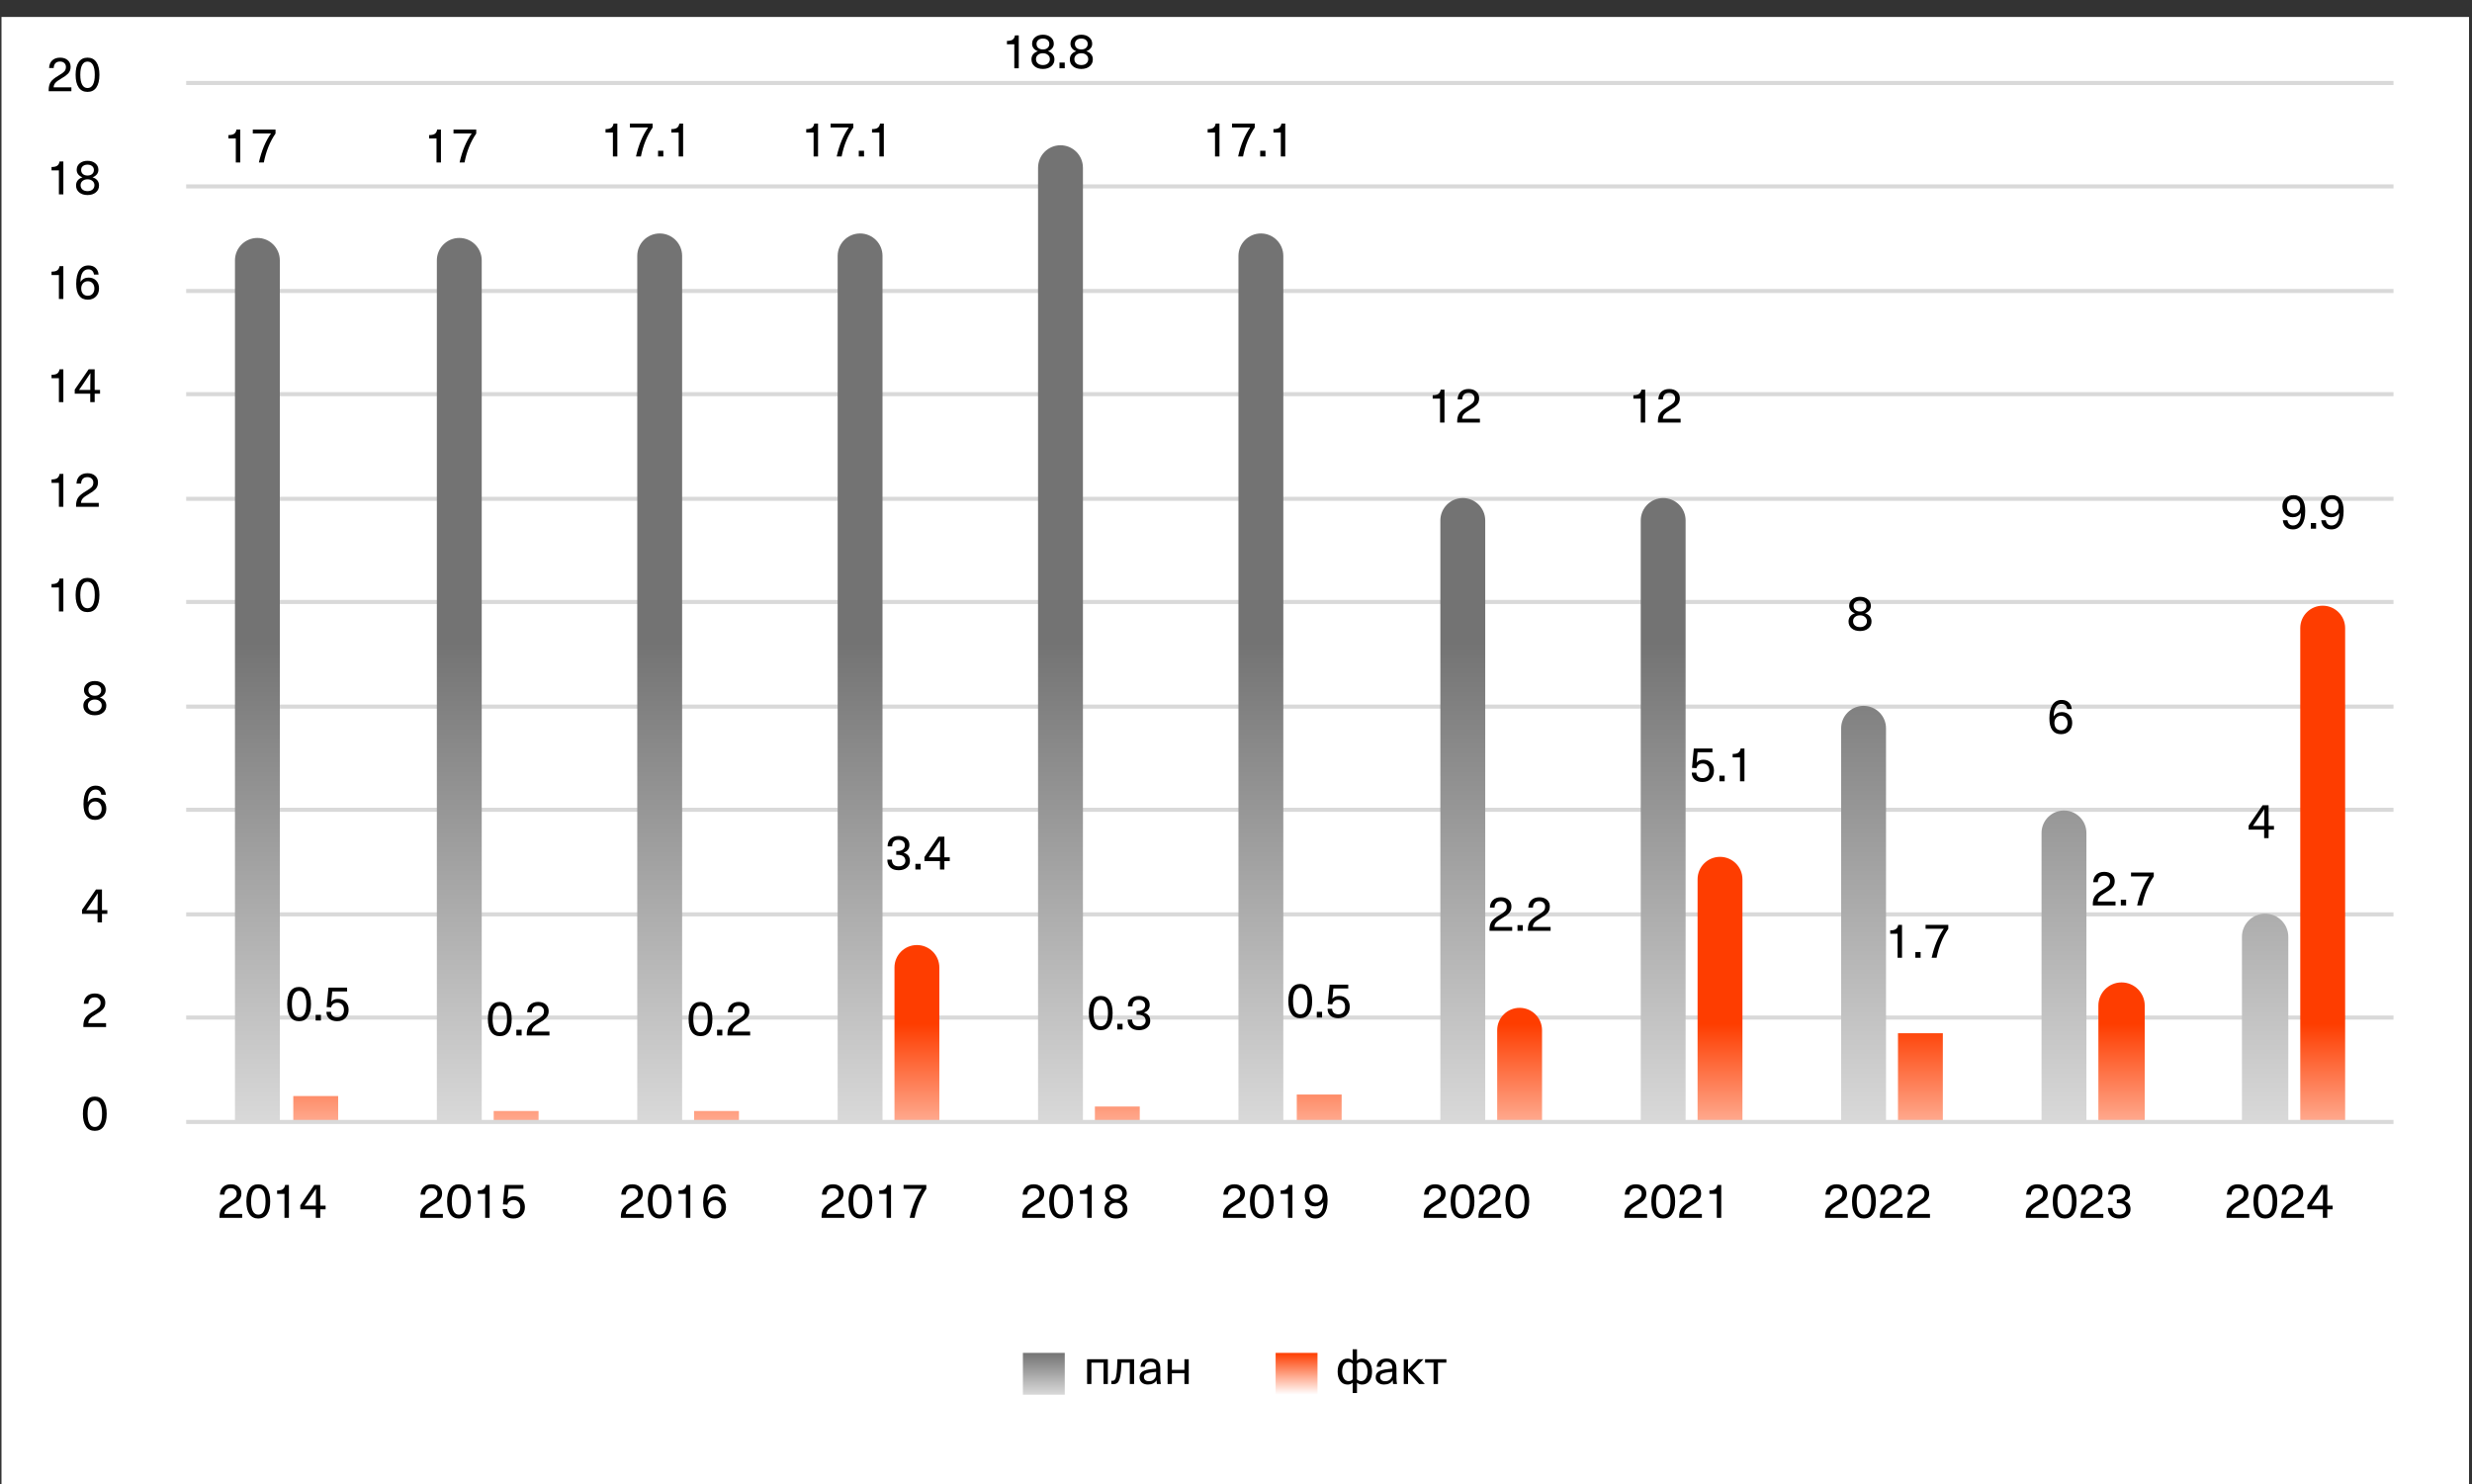
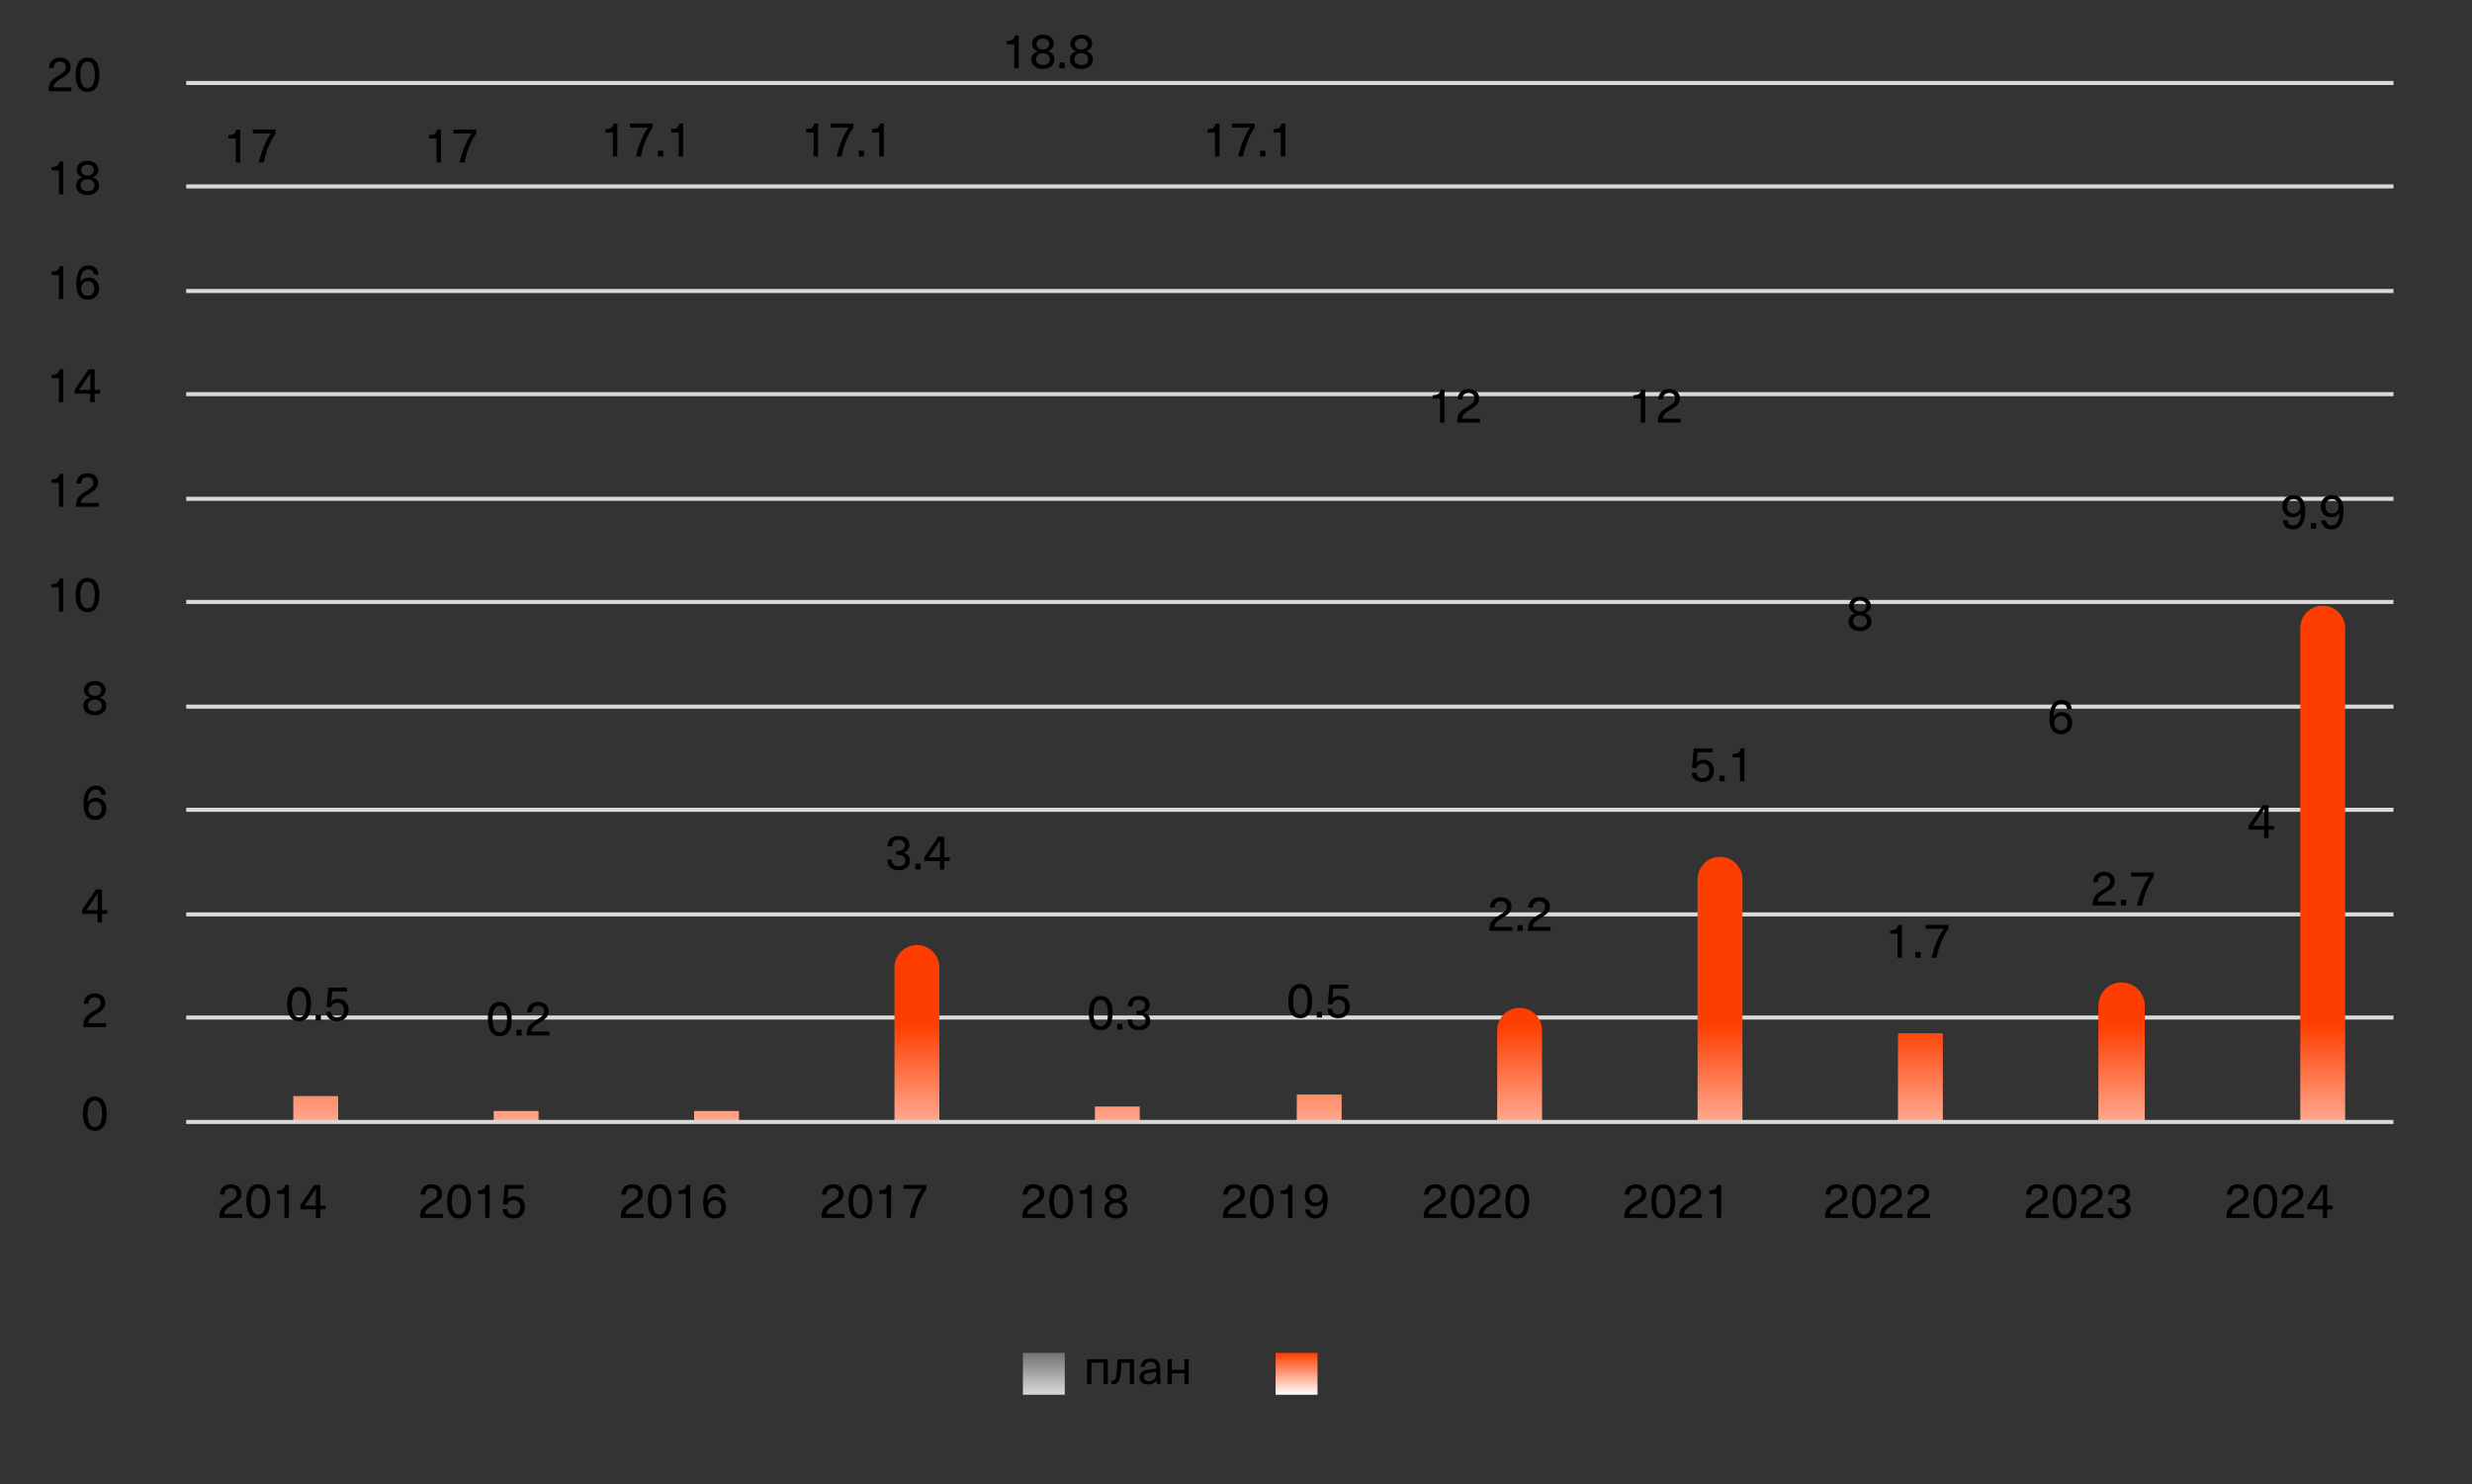
<svg xmlns="http://www.w3.org/2000/svg" width="2078" height="1248" viewBox="0 0 2078 1248" fill="none">
  <rect x="0" y="0" width="2078" height="1248" fill="#333333" stroke="none" />
  <g clip-path="url(#clip0_10390_1172)">
    <mask id="mask0_10390_1172" style="mask-type:luminance" maskUnits="userSpaceOnUse" x="0" y="0" width="2078" height="1248">
      <path d="M2078 0H0V1248H2078V0Z" fill="white" />
    </mask>
    <g mask="url(#mask0_10390_1172)">
-       <path d="M2075.49 14.256H1.257V1258.49H2075.49V14.256Z" fill="white" />
      <path d="M156.51 855.477H2012M156.51 768.758H2012M156.51 680.782H2012M156.51 594.063H2012M156.51 506.087H2012M156.51 419.355H2012M156.51 331.379H2012M156.51 244.66H2012M156.51 156.685H2012M156.51 69.752H2012" stroke="#D9D9D9" stroke-width="3.438" stroke-miterlimit="10" stroke-linejoin="round" />
-       <path d="M197.517 218.899C197.517 208.485 205.959 200.043 216.373 200.043V200.043C226.787 200.043 235.23 208.485 235.23 218.899V943.853H197.517V218.899ZM367.226 218.899C367.226 208.485 375.669 200.043 386.083 200.043V200.043C396.497 200.043 404.939 208.485 404.939 218.899V943.853H367.226V218.899ZM535.691 215.129C535.691 204.715 544.133 196.272 554.548 196.272V196.272C564.962 196.272 573.404 204.715 573.404 215.129V943.853H535.691V215.129ZM704.144 215.129C704.144 204.715 712.586 196.272 723 196.272V196.272C733.414 196.272 741.857 204.715 741.857 215.129V943.853H704.144V215.129ZM872.609 140.978C872.609 130.564 881.051 122.121 891.466 122.121V122.121C901.88 122.121 910.322 130.563 910.322 140.978V943.853H872.609V140.978ZM1041.06 215.129C1041.06 204.715 1049.5 196.272 1059.92 196.272V196.272C1070.33 196.272 1078.77 204.715 1078.77 215.129V943.853H1041.06V215.129ZM1210.78 437.582C1210.78 427.168 1219.23 418.725 1229.64 418.725V418.725C1240.05 418.725 1248.5 427.168 1248.5 437.582V943.853H1210.78V437.582ZM1379.24 437.582C1379.24 427.168 1387.68 418.725 1398.09 418.725V418.725C1408.51 418.725 1416.95 427.168 1416.95 437.582V943.853H1379.24V437.582ZM1547.69 612.296C1547.69 601.878 1556.13 593.433 1566.55 593.433V593.433C1576.97 593.433 1585.41 601.878 1585.41 612.296V943.853H1547.69V612.296ZM1716.15 700.266C1716.15 689.851 1724.6 681.409 1735.01 681.409V681.409C1745.42 681.409 1753.87 689.851 1753.87 700.266V943.853H1716.15V700.266ZM1884.61 787.613C1884.61 776.852 1893.33 768.128 1904.09 768.128V768.128C1914.85 768.128 1923.58 776.852 1923.58 787.613V943.853H1884.61V787.613Z" fill="url(#paint0_linear_10390_1172)" />
      <path d="M246.544 921.47H284.257V943.853H246.544V921.47ZM414.996 934.038H452.722V943.853H414.996V934.038ZM583.461 934.038H621.174V943.853H583.461V934.038ZM751.914 813.377C751.914 802.963 760.356 794.521 770.77 794.521V794.521C781.185 794.521 789.627 802.963 789.627 813.377V943.853H751.914V813.377ZM920.379 930.267H958.092V943.853H920.379V930.267ZM1090.09 920.213H1127.8V943.853H1090.09V920.213ZM1258.55 866.163C1258.55 855.749 1267 847.306 1277.41 847.306V847.306C1287.82 847.306 1296.27 855.749 1296.27 866.163V943.853H1258.55V866.163ZM1427.01 739.226C1427.01 728.812 1435.45 720.37 1445.86 720.37V720.37C1456.28 720.37 1464.72 728.812 1464.72 739.226V943.853H1427.01V739.226ZM1595.47 868.672H1633.18V943.853H1595.47V868.672ZM1763.92 845.426C1763.92 834.665 1772.65 825.941 1783.41 825.941V825.941C1794.17 825.941 1802.89 834.665 1802.89 845.426V943.853H1763.92V845.426ZM1933.63 528.078C1933.63 517.66 1942.08 509.215 1952.5 509.215V509.215C1962.91 509.215 1971.36 517.66 1971.36 528.078V943.853H1933.63V528.078Z" fill="url(#paint1_linear_10390_1172)" />
      <path d="M156.51 943.227H2012" stroke="#D9D9D9" stroke-width="3.438" stroke-miterlimit="10" stroke-linejoin="round" />
      <path d="M201.951 108.936V136.57H198.22V116.439H192.029V113.569C194.188 113.569 195.773 113.214 196.785 112.503C197.823 111.793 198.479 110.604 198.753 108.936H201.951ZM212.509 108.936H231.615V112.257C226.914 119.063 223.634 127.168 221.775 136.57H217.634C219.821 126.812 223.21 118.694 227.802 112.216H212.509V108.936Z" fill="black" />
      <path d="M370.667 108.936V136.57H366.936V116.439H360.745V113.569C362.905 113.569 364.49 113.214 365.501 112.503C366.54 111.793 367.196 110.604 367.469 108.936H370.667ZM381.226 108.936H400.332V112.257C395.631 119.063 392.351 127.168 390.492 136.57H386.351C388.538 126.812 391.927 118.694 396.519 112.216H381.226V108.936Z" fill="black" />
      <path d="M518.943 103.909V131.543H515.212V111.412H509.021V108.542C511.18 108.542 512.765 108.187 513.777 107.476C514.815 106.765 515.471 105.576 515.745 103.909H518.943ZM529.501 103.909H548.607V107.23C543.906 114.036 540.626 122.14 538.767 131.543H534.626C536.813 121.785 540.202 113.667 544.794 107.189H529.501V103.909ZM557.608 126.746V131.543H553.18V126.746H557.608ZM574.237 103.909V131.543H570.506V111.412H564.315V108.542C566.474 108.542 568.059 108.187 569.071 107.476C570.109 106.765 570.765 105.576 571.039 103.909H574.237Z" fill="black" />
      <path d="M687.66 103.909V131.543H683.929V111.412H677.738V108.542C679.897 108.542 681.482 108.187 682.494 107.476C683.532 106.765 684.188 105.576 684.462 103.909H687.66ZM698.218 103.909H717.324V107.23C712.623 114.036 709.343 122.14 707.484 131.543H703.343C705.53 121.785 708.919 113.667 713.511 107.189H698.218V103.909ZM726.325 126.746V131.543H721.897V126.746H726.325ZM742.954 103.909V131.543H739.223V111.412H733.032V108.542C735.191 108.542 736.776 108.187 737.788 107.476C738.826 106.765 739.482 105.576 739.756 103.909H742.954Z" fill="black" />
      <path d="M856.376 29.759V57.393H852.645V37.262H846.454V34.392C848.614 34.392 850.199 34.036 851.21 33.326C852.249 32.615 852.905 31.426 853.178 29.759H856.376ZM876.693 29.185C879.372 29.185 881.558 29.895 883.253 31.317C884.975 32.711 885.836 34.528 885.836 36.77C885.836 38.246 885.399 39.517 884.524 40.583C883.677 41.649 882.501 42.469 880.998 43.043V43.125C882.72 43.644 884.046 44.491 884.975 45.667C885.904 46.815 886.369 48.236 886.369 49.931C886.369 52.336 885.467 54.277 883.663 55.753C881.886 57.229 879.563 57.967 876.693 57.967C873.823 57.967 871.5 57.229 869.723 55.753C867.946 54.277 867.058 52.336 867.058 49.931C867.058 48.236 867.523 46.815 868.452 45.667C869.381 44.491 870.693 43.644 872.388 43.125V43.043C870.885 42.469 869.709 41.649 868.862 40.583C868.015 39.489 867.591 38.218 867.591 36.77C867.591 34.528 868.438 32.711 870.133 31.317C871.855 29.895 874.042 29.185 876.693 29.185ZM880.875 46.159C879.809 45.229 878.415 44.765 876.693 44.765C874.971 44.765 873.563 45.229 872.47 46.159C871.404 47.061 870.871 48.236 870.871 49.685C870.871 51.188 871.404 52.404 872.47 53.334C873.536 54.236 874.944 54.687 876.693 54.687C878.442 54.687 879.85 54.236 880.916 53.334C881.982 52.404 882.515 51.188 882.515 49.685C882.515 48.236 881.968 47.061 880.875 46.159ZM880.588 33.654C879.604 32.834 878.306 32.424 876.693 32.424C875.08 32.424 873.782 32.834 872.798 33.654C871.814 34.474 871.322 35.553 871.322 36.893C871.322 38.314 871.8 39.448 872.757 40.296C873.741 41.143 875.053 41.567 876.693 41.567C878.333 41.567 879.631 41.143 880.588 40.296C881.572 39.448 882.064 38.314 882.064 36.893C882.064 35.553 881.572 34.474 880.588 33.654ZM895.041 52.596V57.393H890.613V52.596H895.041ZM908.964 29.185C911.643 29.185 913.83 29.895 915.524 31.317C917.246 32.711 918.107 34.528 918.107 36.77C918.107 38.246 917.67 39.517 916.795 40.583C915.948 41.649 914.773 42.469 913.269 43.043V43.125C914.991 43.644 916.317 44.491 917.246 45.667C918.176 46.815 918.64 48.236 918.64 49.931C918.64 52.336 917.738 54.277 915.934 55.753C914.158 57.229 911.834 57.967 908.964 57.967C906.094 57.967 903.771 57.229 901.994 55.753C900.218 54.277 899.329 52.336 899.329 49.931C899.329 48.236 899.794 46.815 900.723 45.667C901.653 44.491 902.965 43.644 904.659 43.125V43.043C903.156 42.469 901.981 41.649 901.133 40.583C900.286 39.489 899.862 38.218 899.862 36.77C899.862 34.528 900.71 32.711 902.404 31.317C904.126 29.895 906.313 29.185 908.964 29.185ZM913.146 46.159C912.08 45.229 910.686 44.765 908.964 44.765C907.242 44.765 905.835 45.229 904.741 46.159C903.675 47.061 903.142 48.236 903.142 49.685C903.142 51.188 903.675 52.404 904.741 53.334C905.807 54.236 907.215 54.687 908.964 54.687C910.714 54.687 912.121 54.236 913.187 53.334C914.253 52.404 914.786 51.188 914.786 49.685C914.786 48.236 914.24 47.061 913.146 46.159ZM912.859 33.654C911.875 32.834 910.577 32.424 908.964 32.424C907.352 32.424 906.053 32.834 905.069 33.654C904.085 34.474 903.593 35.553 903.593 36.893C903.593 38.314 904.072 39.448 905.028 40.296C906.012 41.143 907.324 41.567 908.964 41.567C910.604 41.567 911.903 41.143 912.859 40.296C913.843 39.448 914.335 38.314 914.335 36.893C914.335 35.553 913.843 34.474 912.859 33.654Z" fill="black" />
      <path d="M1025.09 103.909V131.543H1021.36V111.412H1015.17V108.542C1017.33 108.542 1018.92 108.187 1019.93 107.476C1020.97 106.765 1021.62 105.576 1021.9 103.909H1025.09ZM1035.65 103.909H1054.76V107.23C1050.06 114.036 1046.78 122.14 1044.92 131.543H1040.78C1042.96 121.785 1046.35 113.667 1050.94 107.189H1035.65V103.909ZM1063.76 126.746V131.543H1059.33V126.746H1063.76ZM1080.39 103.909V131.543H1076.66V111.412H1070.47V108.542C1072.62 108.542 1074.21 108.187 1075.22 107.476C1076.26 106.765 1076.92 105.576 1077.19 103.909H1080.39Z" fill="black" />
      <path d="M1214.25 327.618V355.252H1210.52V335.121H1204.33V332.251C1206.49 332.251 1208.07 331.896 1209.08 331.185C1210.12 330.474 1210.78 329.285 1211.05 327.618H1214.25ZM1234.57 327.044C1237.22 327.044 1239.35 327.755 1240.96 329.176C1242.57 330.57 1243.38 332.429 1243.38 334.752C1243.38 335.927 1243.2 336.98 1242.85 337.909C1242.52 338.838 1241.97 339.699 1241.21 340.492C1240.44 341.257 1239.66 341.927 1238.87 342.501C1238.11 343.048 1237.08 343.69 1235.8 344.428C1233.14 345.959 1231.37 347.271 1230.47 348.364C1229.59 349.43 1229.14 350.646 1229.11 352.013H1244.04V355.252H1224.97C1224.94 355.061 1224.93 354.787 1224.93 354.432C1224.93 351.671 1225.46 349.43 1226.53 347.708C1227.62 345.959 1229.81 344.127 1233.09 342.214C1235.47 340.82 1237.12 339.645 1238.05 338.688C1238.98 337.704 1239.44 336.419 1239.44 334.834C1239.44 333.495 1238.99 332.415 1238.09 331.595C1237.22 330.748 1236.03 330.324 1234.52 330.324C1231.16 330.324 1229.37 332.128 1229.15 335.736H1225.3C1225.41 333.003 1226.28 330.871 1227.92 329.34C1229.59 327.809 1231.81 327.044 1234.57 327.044Z" fill="black" />
      <path d="M1382.97 327.618V355.252H1379.24V335.121H1373.04V332.251C1375.2 332.251 1376.79 331.896 1377.8 331.185C1378.84 330.474 1379.49 329.285 1379.77 327.618H1382.97ZM1403.28 327.044C1405.93 327.044 1408.07 327.755 1409.68 329.176C1411.29 330.57 1412.1 332.429 1412.1 334.752C1412.1 335.927 1411.92 336.98 1411.56 337.909C1411.24 338.838 1410.69 339.699 1409.92 340.492C1409.16 341.257 1408.38 341.927 1407.59 342.501C1406.82 343.048 1405.8 343.69 1404.51 344.428C1401.86 345.959 1400.08 347.271 1399.18 348.364C1398.31 349.43 1397.86 350.646 1397.83 352.013H1412.75V355.252H1393.69C1393.66 355.061 1393.65 354.787 1393.65 354.432C1393.65 351.671 1394.18 349.43 1395.25 347.708C1396.34 345.959 1398.53 344.127 1401.81 342.214C1404.18 340.82 1405.84 339.645 1406.77 338.688C1407.7 337.704 1408.16 336.419 1408.16 334.834C1408.16 333.495 1407.71 332.415 1406.81 331.595C1405.93 330.748 1404.75 330.324 1403.24 330.324C1399.88 330.324 1398.09 332.128 1397.87 335.736H1394.02C1394.13 333.003 1395 330.871 1396.64 329.34C1398.31 327.809 1400.52 327.044 1403.28 327.044Z" fill="black" />
      <path d="M1563.55 501.739C1566.23 501.739 1568.41 502.45 1570.11 503.871C1571.83 505.265 1572.69 507.083 1572.69 509.324C1572.69 510.8 1572.25 512.071 1571.38 513.137C1570.53 514.203 1569.35 515.023 1567.85 515.597V515.679C1569.57 516.199 1570.9 517.046 1571.83 518.221C1572.76 519.369 1573.22 520.791 1573.22 522.485C1573.22 524.891 1572.32 526.831 1570.52 528.307C1568.74 529.783 1566.42 530.521 1563.55 530.521C1560.68 530.521 1558.35 529.783 1556.58 528.307C1554.8 526.831 1553.91 524.891 1553.91 522.485C1553.91 520.791 1554.38 519.369 1555.31 518.221C1556.23 517.046 1557.55 516.199 1559.24 515.679V515.597C1557.74 515.023 1556.56 514.203 1555.72 513.137C1554.87 512.044 1554.44 510.773 1554.44 509.324C1554.44 507.083 1555.29 505.265 1556.99 503.871C1558.71 502.45 1560.9 501.739 1563.55 501.739ZM1567.73 518.713C1566.66 517.784 1565.27 517.319 1563.55 517.319C1561.82 517.319 1560.42 517.784 1559.32 518.713C1558.26 519.615 1557.72 520.791 1557.72 522.239C1557.72 523.743 1558.26 524.959 1559.32 525.888C1560.39 526.79 1561.8 527.241 1563.55 527.241C1565.3 527.241 1566.7 526.79 1567.77 525.888C1568.84 524.959 1569.37 523.743 1569.37 522.239C1569.37 520.791 1568.82 519.615 1567.73 518.713ZM1567.44 506.208C1566.46 505.388 1565.16 504.978 1563.55 504.978C1561.93 504.978 1560.64 505.388 1559.65 506.208C1558.67 507.028 1558.18 508.108 1558.18 509.447C1558.18 510.869 1558.65 512.003 1559.61 512.85C1560.59 513.698 1561.91 514.121 1563.55 514.121C1565.19 514.121 1566.48 513.698 1567.44 512.85C1568.43 512.003 1568.92 510.869 1568.92 509.447C1568.92 508.108 1568.43 507.028 1567.44 506.208Z" fill="black" />
      <path d="M1733.04 588.458C1735.5 588.458 1737.48 589.141 1738.99 590.508C1740.49 591.847 1741.35 593.72 1741.57 596.125H1737.72C1737.22 593.2 1735.63 591.738 1732.92 591.738C1730.92 591.738 1729.34 592.599 1728.16 594.321C1727.02 596.043 1726.4 598.667 1726.32 602.193H1726.4C1728.01 599.842 1730.28 598.667 1733.21 598.667C1735.8 598.667 1737.91 599.501 1739.52 601.168C1741.13 602.835 1741.94 605.022 1741.94 607.728C1741.94 610.571 1741.06 612.867 1739.32 614.616C1737.59 616.365 1735.32 617.24 1732.51 617.24C1729.34 617.24 1726.92 616.119 1725.25 613.878C1723.58 611.637 1722.75 608.316 1722.75 603.915C1722.75 598.913 1723.64 595.086 1725.42 592.435C1727.22 589.784 1729.76 588.458 1733.04 588.458ZM1736.53 603.423C1735.54 602.302 1734.22 601.742 1732.55 601.742C1730.88 601.742 1729.53 602.316 1728.49 603.464C1727.48 604.585 1726.97 606.033 1726.97 607.81C1726.97 609.696 1727.47 611.199 1728.45 612.32C1729.46 613.413 1730.81 613.96 1732.51 613.96C1734.18 613.96 1735.52 613.4 1736.53 612.279C1737.54 611.158 1738.04 609.669 1738.04 607.81C1738.04 606.006 1737.54 604.544 1736.53 603.423Z" fill="black" />
      <path d="M1911.52 694.393V697.509H1907.01V704.643H1903.28V697.509H1890.24V694.106L1901.96 677.009H1907.01V694.393H1911.52ZM1897 689.842L1893.85 694.393H1903.32V690.621C1903.32 687.204 1903.36 683.774 1903.44 680.33H1903.36C1901.42 683.336 1899.3 686.507 1897 689.842Z" fill="black" />
      <path d="M243.999 833.496C245.721 831.008 248.195 829.765 251.42 829.765C254.646 829.765 257.119 831.008 258.841 833.496C260.563 835.956 261.424 839.509 261.424 844.156C261.424 848.802 260.563 852.369 258.841 854.857C257.119 857.317 254.646 858.547 251.42 858.547C248.195 858.547 245.721 857.317 243.999 854.857C242.277 852.369 241.416 848.802 241.416 844.156C241.416 839.509 242.277 835.956 243.999 833.496ZM251.42 833.086C249.452 833.086 247.949 834.029 246.91 835.915C245.872 837.801 245.352 840.548 245.352 844.156C245.352 847.791 245.872 850.565 246.91 852.479C247.949 854.365 249.452 855.308 251.42 855.308C253.416 855.308 254.933 854.365 255.971 852.479C257.01 850.565 257.529 847.791 257.529 844.156C257.529 840.548 257.01 837.801 255.971 835.915C254.933 834.029 253.416 833.086 251.42 833.086ZM269.769 853.176V857.973H265.341V853.176H269.769ZM291.769 830.339V833.537H279.264L278.444 842.106H278.526C279.838 840.575 281.697 839.81 284.102 839.81C286.808 839.81 288.967 840.643 290.58 842.311C292.22 843.951 293.04 846.151 293.04 848.912C293.04 851.836 292.152 854.173 290.375 855.923C288.626 857.672 286.289 858.547 283.364 858.547C280.631 858.547 278.444 857.836 276.804 856.415C275.191 854.993 274.385 853.066 274.385 850.634H278.239C278.266 852.082 278.745 853.217 279.674 854.037C280.631 854.857 281.861 855.267 283.364 855.267C285.141 855.267 286.548 854.72 287.587 853.627C288.626 852.506 289.145 850.975 289.145 849.035C289.145 847.149 288.639 845.673 287.628 844.607C286.644 843.541 285.291 843.008 283.569 843.008C280.754 843.008 279.004 844.306 278.321 846.903L274.59 846.657L276.107 830.339H291.769Z" fill="black" />
      <path d="M412.716 846.062C414.438 843.575 416.912 842.331 420.137 842.331C423.363 842.331 425.836 843.575 427.558 846.062C429.28 848.522 430.141 852.075 430.141 856.722C430.141 861.369 429.28 864.936 427.558 867.423C425.836 869.883 423.363 871.113 420.137 871.113C416.912 871.113 414.438 869.883 412.716 867.423C410.994 864.936 410.133 861.369 410.133 856.722C410.133 852.075 410.994 848.522 412.716 846.062ZM420.137 845.652C418.169 845.652 416.666 846.595 415.627 848.481C414.589 850.367 414.069 853.114 414.069 856.722C414.069 860.357 414.589 863.132 415.627 865.045C416.666 866.931 418.169 867.874 420.137 867.874C422.133 867.874 423.65 866.931 424.688 865.045C425.727 863.132 426.246 860.357 426.246 856.722C426.246 853.114 425.727 850.367 424.688 848.481C423.65 846.595 422.133 845.652 420.137 845.652ZM438.486 865.742V870.539H434.058V865.742H438.486ZM452.409 842.331C455.06 842.331 457.192 843.042 458.805 844.463C460.417 845.857 461.224 847.716 461.224 850.039C461.224 851.214 461.046 852.267 460.691 853.196C460.363 854.125 459.816 854.986 459.051 855.779C458.285 856.544 457.506 857.214 456.714 857.788C455.948 858.335 454.923 858.977 453.639 859.715C450.987 861.246 449.211 862.558 448.309 863.651C447.434 864.717 446.983 865.933 446.956 867.3H461.88V870.539H442.815C442.787 870.348 442.774 870.074 442.774 869.719C442.774 866.958 443.307 864.717 444.373 862.995C445.466 861.246 447.653 859.414 450.933 857.501C453.311 856.107 454.964 854.932 455.894 853.975C456.823 852.991 457.288 851.706 457.288 850.121C457.288 848.782 456.837 847.702 455.935 846.882C455.06 846.035 453.871 845.611 452.368 845.611C449.006 845.611 447.215 847.415 446.997 851.023H443.143C443.252 848.29 444.127 846.158 445.767 844.627C447.434 843.096 449.648 842.331 452.409 842.331Z" fill="black" />
-       <path d="M581.433 846.062C583.155 843.575 585.629 842.331 588.854 842.331C592.079 842.331 594.553 843.575 596.275 846.062C597.997 848.522 598.858 852.075 598.858 856.722C598.858 861.369 597.997 864.936 596.275 867.423C594.553 869.883 592.079 871.113 588.854 871.113C585.629 871.113 583.155 869.883 581.433 867.423C579.711 864.936 578.85 861.369 578.85 856.722C578.85 852.075 579.711 848.522 581.433 846.062ZM588.854 845.652C586.886 845.652 585.383 846.595 584.344 848.481C583.305 850.367 582.786 853.114 582.786 856.722C582.786 860.357 583.305 863.132 584.344 865.045C585.383 866.931 586.886 867.874 588.854 867.874C590.849 867.874 592.366 866.931 593.405 865.045C594.444 863.132 594.963 860.357 594.963 856.722C594.963 853.114 594.444 850.367 593.405 848.481C592.366 846.595 590.849 845.652 588.854 845.652ZM607.202 865.742V870.539H602.774V865.742H607.202ZM621.125 842.331C623.777 842.331 625.909 843.042 627.521 844.463C629.134 845.857 629.94 847.716 629.94 850.039C629.94 851.214 629.763 852.267 629.407 853.196C629.079 854.125 628.533 854.986 627.767 855.779C627.002 856.544 626.223 857.214 625.43 857.788C624.665 858.335 623.64 858.977 622.355 859.715C619.704 861.246 617.927 862.558 617.025 863.651C616.151 864.717 615.7 865.933 615.672 867.3H630.596V870.539H611.531C611.504 870.348 611.49 870.074 611.49 869.719C611.49 866.958 612.023 864.717 613.089 862.995C614.183 861.246 616.369 859.414 619.649 857.501C622.027 856.107 623.681 854.932 624.61 853.975C625.54 852.991 626.004 851.706 626.004 850.121C626.004 848.782 625.553 847.702 624.651 846.882C623.777 846.035 622.588 845.611 621.084 845.611C617.722 845.611 615.932 847.415 615.713 851.023H611.859C611.969 848.29 612.843 846.158 614.483 844.627C616.151 843.096 618.365 842.331 621.125 842.331Z" fill="black" />
      <path d="M755.406 702.827C758.194 702.827 760.394 703.51 762.007 704.877C763.647 706.244 764.467 708.075 764.467 710.371C764.467 713.487 762.868 715.633 759.67 716.808V716.89C761.474 717.491 762.799 718.352 763.647 719.473C764.494 720.566 764.918 722.001 764.918 723.778C764.918 726.101 764.043 727.987 762.294 729.436C760.544 730.885 758.262 731.609 755.447 731.609C752.413 731.609 750.062 730.83 748.395 729.272C746.727 727.714 745.894 725.527 745.894 722.712H749.707C749.707 724.543 750.199 725.951 751.183 726.935C752.167 727.892 753.588 728.37 755.447 728.37C757.114 728.37 758.467 727.933 759.506 727.058C760.544 726.183 761.064 725.049 761.064 723.655C761.064 722.042 760.503 720.812 759.383 719.965C758.262 719.09 756.636 718.653 754.504 718.653H753.397V715.496H754.504C756.39 715.496 757.879 715.072 758.973 714.225C760.093 713.35 760.654 712.175 760.654 710.699C760.654 709.305 760.162 708.184 759.178 707.337C758.194 706.49 756.882 706.066 755.242 706.066C751.716 706.066 749.953 707.897 749.953 711.56H746.14C746.14 708.827 746.96 706.695 748.6 705.164C750.267 703.606 752.536 702.827 755.406 702.827ZM773.918 726.238V731.035H769.49V726.238H773.918ZM798.378 720.785V723.901H793.868V731.035H790.137V723.901H777.099V720.498L788.825 703.401H793.868V720.785H798.378ZM783.864 716.234L780.707 720.785H790.178V717.013C790.178 713.596 790.219 710.166 790.301 706.722H790.219C788.279 709.729 786.16 712.899 783.864 716.234Z" fill="black" />
      <path d="M917.866 841.035C919.588 838.547 922.061 837.304 925.287 837.304C928.512 837.304 930.986 838.547 932.708 841.035C934.43 843.495 935.291 847.048 935.291 851.695C935.291 856.341 934.43 859.908 932.708 862.396C930.986 864.856 928.512 866.086 925.287 866.086C922.061 866.086 919.588 864.856 917.866 862.396C916.144 859.908 915.283 856.341 915.283 851.695C915.283 847.048 916.144 843.495 917.866 841.035ZM925.287 840.625C923.319 840.625 921.815 841.568 920.777 843.454C919.738 845.34 919.219 848.087 919.219 851.695C919.219 855.33 919.738 858.104 920.777 860.018C921.815 861.904 923.319 862.847 925.287 862.847C927.282 862.847 928.799 861.904 929.838 860.018C930.876 858.104 931.396 855.33 931.396 851.695C931.396 848.087 930.876 845.34 929.838 843.454C928.799 841.568 927.282 840.625 925.287 840.625ZM943.635 860.715V865.512H939.207V860.715H943.635ZM957.394 837.304C960.182 837.304 962.382 837.987 963.995 839.354C965.635 840.72 966.455 842.552 966.455 844.848C966.455 847.964 964.856 850.109 961.658 851.285V851.367C963.462 851.968 964.788 852.829 965.635 853.95C966.482 855.043 966.906 856.478 966.906 858.255C966.906 860.578 966.031 862.464 964.282 863.913C962.533 865.361 960.25 866.086 957.435 866.086C954.401 866.086 952.05 865.307 950.383 863.749C948.716 862.191 947.882 860.004 947.882 857.189H951.695C951.695 859.02 952.187 860.428 953.171 861.412C954.155 862.368 955.576 862.847 957.435 862.847C959.102 862.847 960.455 862.409 961.494 861.535C962.533 860.66 963.052 859.526 963.052 858.132C963.052 856.519 962.492 855.289 961.371 854.442C960.25 853.567 958.624 853.13 956.492 853.13H955.385V849.973H956.492C958.378 849.973 959.868 849.549 960.961 848.702C962.082 847.827 962.642 846.652 962.642 845.176C962.642 843.782 962.15 842.661 961.166 841.814C960.182 840.966 958.87 840.543 957.23 840.543C953.704 840.543 951.941 842.374 951.941 846.037H948.128C948.128 843.303 948.948 841.171 950.588 839.641C952.255 838.083 954.524 837.304 957.394 837.304Z" fill="black" />
      <path d="M1085.58 830.98C1087.3 828.493 1089.78 827.249 1093 827.249C1096.23 827.249 1098.7 828.493 1100.42 830.98C1102.15 833.44 1103.01 836.993 1103.01 841.64C1103.01 846.287 1102.15 849.854 1100.42 852.341C1098.7 854.801 1096.23 856.031 1093 856.031C1089.78 856.031 1087.3 854.801 1085.58 852.341C1083.86 849.854 1083 846.287 1083 841.64C1083 836.993 1083.86 833.44 1085.58 830.98ZM1093 830.57C1091.04 830.57 1089.53 831.513 1088.49 833.399C1087.45 835.285 1086.94 838.032 1086.94 841.64C1086.94 845.275 1087.45 848.05 1088.49 849.963C1089.53 851.849 1091.04 852.792 1093 852.792C1095 852.792 1096.52 851.849 1097.55 849.963C1098.59 848.05 1099.11 845.275 1099.11 841.64C1099.11 838.032 1098.59 835.285 1097.55 833.399C1096.52 831.513 1095 830.57 1093 830.57ZM1111.35 850.66V855.457H1106.92V850.66H1111.35ZM1133.35 827.823V831.021H1120.85L1120.03 839.59H1120.11C1121.42 838.059 1123.28 837.294 1125.68 837.294C1128.39 837.294 1130.55 838.128 1132.16 839.795C1133.8 841.435 1134.62 843.635 1134.62 846.396C1134.62 849.321 1133.73 851.658 1131.96 853.407C1130.21 855.156 1127.87 856.031 1124.95 856.031C1122.21 856.031 1120.03 855.32 1118.39 853.899C1116.77 852.478 1115.97 850.551 1115.97 848.118H1119.82C1119.85 849.567 1120.33 850.701 1121.26 851.521C1122.21 852.341 1123.44 852.751 1124.95 852.751C1126.72 852.751 1128.13 852.204 1129.17 851.111C1130.21 849.99 1130.73 848.46 1130.73 846.519C1130.73 844.633 1130.22 843.157 1129.21 842.091C1128.23 841.025 1126.87 840.492 1125.15 840.492C1122.34 840.492 1120.59 841.79 1119.9 844.387L1116.17 844.141L1117.69 827.823H1133.35Z" fill="black" />
      <path d="M1261.72 754.354C1264.37 754.354 1266.5 755.065 1268.12 756.486C1269.73 757.88 1270.54 759.739 1270.54 762.062C1270.54 763.238 1270.36 764.29 1270 765.219C1269.67 766.149 1269.13 767.01 1268.36 767.802C1267.6 768.568 1266.82 769.237 1266.03 769.811C1265.26 770.358 1264.23 771 1262.95 771.739C1260.3 773.269 1258.52 774.581 1257.62 775.674C1256.75 776.74 1256.29 777.957 1256.27 779.323H1271.19V782.562H1252.13C1252.1 782.371 1252.09 782.098 1252.09 781.742C1252.09 778.982 1252.62 776.74 1253.68 775.018C1254.78 773.269 1256.96 771.438 1260.24 769.524C1262.62 768.13 1264.28 766.955 1265.21 765.998C1266.13 765.014 1266.6 763.73 1266.6 762.144C1266.6 760.805 1266.15 759.725 1265.25 758.905C1264.37 758.058 1263.18 757.634 1261.68 757.634C1258.32 757.634 1256.53 759.438 1256.31 763.046H1252.45C1252.56 760.313 1253.44 758.181 1255.08 756.65C1256.75 755.12 1258.96 754.354 1261.72 754.354ZM1280.07 777.765V782.562H1275.64V777.765H1280.07ZM1293.99 754.354C1296.64 754.354 1298.78 755.065 1300.39 756.486C1302 757.88 1302.81 759.739 1302.81 762.062C1302.81 763.238 1302.63 764.29 1302.27 765.219C1301.95 766.149 1301.4 767.01 1300.63 767.802C1299.87 768.568 1299.09 769.237 1298.3 769.811C1297.53 770.358 1296.51 771 1295.22 771.739C1292.57 773.269 1290.79 774.581 1289.89 775.674C1289.02 776.74 1288.57 777.957 1288.54 779.323H1303.46V782.562H1284.4C1284.37 782.371 1284.36 782.098 1284.36 781.742C1284.36 778.982 1284.89 776.74 1285.96 775.018C1287.05 773.269 1289.24 771.438 1292.52 769.524C1294.89 768.13 1296.55 766.955 1297.48 765.998C1298.41 765.014 1298.87 763.73 1298.87 762.144C1298.87 760.805 1298.42 759.725 1297.52 758.905C1296.64 758.058 1295.45 757.634 1293.95 757.634C1290.59 757.634 1288.8 759.438 1288.58 763.046H1284.73C1284.84 760.313 1285.71 758.181 1287.35 756.65C1289.02 755.12 1291.23 754.354 1293.99 754.354Z" fill="black" />
      <path d="M1439.51 629.249V632.447H1427.01L1426.19 641.016H1426.27C1427.58 639.485 1429.44 638.72 1431.85 638.72C1434.55 638.72 1436.71 639.553 1438.32 641.221C1439.96 642.861 1440.78 645.061 1440.78 647.822C1440.78 650.746 1439.9 653.083 1438.12 654.833C1436.37 656.582 1434.03 657.457 1431.11 657.457C1428.37 657.457 1426.19 656.746 1424.55 655.325C1422.94 653.903 1422.13 651.976 1422.13 649.544H1425.98C1426.01 650.992 1426.49 652.127 1427.42 652.947C1428.37 653.767 1429.6 654.177 1431.11 654.177C1432.88 654.177 1434.29 653.63 1435.33 652.537C1436.37 651.416 1436.89 649.885 1436.89 647.945C1436.89 646.059 1436.38 644.583 1435.37 643.517C1434.39 642.451 1433.04 641.918 1431.31 641.918C1428.5 641.918 1426.75 643.216 1426.07 645.813L1422.33 645.567L1423.85 629.249H1439.51ZM1449.78 652.086V656.883H1445.36V652.086H1449.78ZM1466.41 629.249V656.883H1462.68V636.752H1456.49V633.882C1458.65 633.882 1460.24 633.526 1461.25 632.816C1462.29 632.105 1462.94 630.916 1463.22 629.249H1466.41Z" fill="black" />
      <path d="M1598.86 777.553V805.188H1595.13V785.056H1588.94V782.186C1591.1 782.186 1592.68 781.831 1593.69 781.12C1594.73 780.41 1595.39 779.221 1595.66 777.553H1598.86ZM1614.5 800.39V805.188H1610.07V800.39H1614.5ZM1618.67 777.553H1637.77V780.874C1633.07 787.68 1629.79 795.785 1627.93 805.188H1623.79C1625.98 795.429 1629.37 787.311 1633.96 780.833H1618.67V777.553Z" fill="black" />
      <path d="M1768.87 732.991C1771.52 732.991 1773.65 733.702 1775.27 735.123C1776.88 736.517 1777.68 738.376 1777.68 740.699C1777.68 741.875 1777.51 742.927 1777.15 743.856C1776.82 744.786 1776.28 745.647 1775.51 746.439C1774.75 747.205 1773.97 747.874 1773.17 748.448C1772.41 748.995 1771.38 749.637 1770.1 750.375C1767.45 751.906 1765.67 753.218 1764.77 754.311C1763.89 755.377 1763.44 756.594 1763.42 757.96H1778.34V761.199H1759.28C1759.25 761.008 1759.23 760.735 1759.23 760.379C1759.23 757.619 1759.77 755.377 1760.83 753.655C1761.93 751.906 1764.11 750.075 1767.39 748.161C1769.77 746.767 1771.43 745.592 1772.35 744.635C1773.28 743.651 1773.75 742.367 1773.75 740.781C1773.75 739.442 1773.3 738.362 1772.4 737.542C1771.52 736.695 1770.33 736.271 1768.83 736.271C1765.47 736.271 1763.68 738.075 1763.46 741.683H1759.6C1759.71 738.95 1760.59 736.818 1762.23 735.287C1763.89 733.757 1766.11 732.991 1768.87 732.991ZM1787.22 756.402V761.199H1782.79V756.402H1787.22ZM1791.38 733.565H1810.49V736.886C1805.79 743.692 1802.51 751.797 1800.65 761.199H1796.51C1798.69 751.441 1802.08 743.323 1806.68 736.845H1791.38V733.565Z" fill="black" />
      <path d="M1927.52 445.06C1925.06 445.06 1923.08 444.391 1921.57 443.051C1920.07 441.685 1919.21 439.799 1918.99 437.393H1922.85C1923.34 440.318 1924.94 441.78 1927.64 441.78C1929.64 441.78 1931.21 440.919 1932.36 439.197C1933.53 437.475 1934.16 434.851 1934.24 431.325H1934.16C1932.55 433.676 1930.28 434.851 1927.36 434.851C1924.76 434.851 1922.65 434.018 1921.04 432.35C1919.43 430.683 1918.62 428.496 1918.62 425.79C1918.62 422.948 1919.48 420.652 1921.21 418.902C1922.95 417.153 1925.24 416.278 1928.05 416.278C1931.22 416.278 1933.64 417.399 1935.31 419.64C1936.98 421.882 1937.81 425.203 1937.81 429.603C1937.81 434.605 1936.91 438.432 1935.1 441.083C1933.33 443.735 1930.8 445.06 1927.52 445.06ZM1923.99 430.095C1925 431.216 1926.34 431.776 1928.01 431.776C1929.68 431.776 1931.02 431.216 1932.03 430.095C1933.07 428.947 1933.59 427.485 1933.59 425.708C1933.59 423.822 1933.08 422.333 1932.07 421.239C1931.09 420.119 1929.75 419.558 1928.05 419.558C1926.39 419.558 1925.05 420.119 1924.03 421.239C1923.02 422.36 1922.52 423.85 1922.52 425.708C1922.52 427.512 1923.01 428.975 1923.99 430.095ZM1946.93 439.689V444.486H1942.51V439.689H1946.93ZM1959.79 445.06C1957.33 445.06 1955.35 444.391 1953.85 443.051C1952.34 441.685 1951.48 439.799 1951.26 437.393H1955.12C1955.61 440.318 1957.21 441.78 1959.91 441.78C1961.91 441.78 1963.48 440.919 1964.63 439.197C1965.8 437.475 1966.43 434.851 1966.51 431.325H1966.43C1964.82 433.676 1962.55 434.851 1959.63 434.851C1957.03 434.851 1954.93 434.018 1953.31 432.35C1951.7 430.683 1950.89 428.496 1950.89 425.79C1950.89 422.948 1951.75 420.652 1953.48 418.902C1955.23 417.153 1957.51 416.278 1960.32 416.278C1963.49 416.278 1965.91 417.399 1967.58 419.64C1969.25 421.882 1970.08 425.203 1970.08 429.603C1970.08 434.605 1969.18 438.432 1967.38 441.083C1965.6 443.735 1963.07 445.06 1959.79 445.06ZM1956.26 430.095C1957.28 431.216 1958.62 431.776 1960.28 431.776C1961.95 431.776 1963.29 431.216 1964.3 430.095C1965.34 428.947 1965.86 427.485 1965.86 425.708C1965.86 423.822 1965.35 422.333 1964.34 421.239C1963.36 420.119 1962.02 419.558 1960.32 419.558C1958.66 419.558 1957.32 420.119 1956.31 421.239C1955.29 422.36 1954.79 423.85 1954.79 425.708C1954.79 427.512 1955.28 428.975 1956.26 430.095Z" fill="black" />
      <path d="M72.273 925.671C73.995 923.184 76.469 921.94 79.694 921.94C82.919 921.94 85.393 923.184 87.115 925.671C88.837 928.131 89.698 931.685 89.698 936.331C89.698 940.978 88.837 944.545 87.115 947.032C85.393 949.492 82.919 950.722 79.694 950.722C76.469 950.722 73.995 949.492 72.273 947.032C70.551 944.545 69.69 940.978 69.69 936.331C69.69 931.685 70.551 928.131 72.273 925.671ZM79.694 925.261C77.726 925.261 76.222 926.204 75.184 928.09C74.145 929.976 73.626 932.723 73.626 936.331C73.626 939.967 74.145 942.741 75.184 944.654C76.222 946.54 77.726 947.483 79.694 947.483C81.689 947.483 83.206 946.54 84.245 944.654C85.284 942.741 85.803 939.967 85.803 936.331C85.803 932.723 85.284 929.976 84.245 928.09C83.206 926.204 81.689 925.261 79.694 925.261Z" fill="black" />
      <path d="M79.694 835.222C82.345 835.222 84.477 835.932 86.09 837.354C87.703 838.748 88.509 840.606 88.509 842.93C88.509 844.105 88.331 845.157 87.976 846.087C87.648 847.016 87.101 847.877 86.336 848.67C85.57 849.435 84.791 850.105 83.999 850.679C83.234 851.225 82.209 851.868 80.924 852.606C78.272 854.136 76.496 855.448 75.594 856.542C74.719 857.608 74.268 858.824 74.241 860.191H89.165V863.43H70.1C70.073 863.238 70.059 862.965 70.059 862.61C70.059 859.849 70.592 857.608 71.658 855.886C72.751 854.136 74.938 852.305 78.218 850.392C80.596 848.998 82.249 847.822 83.179 846.866C84.108 845.882 84.573 844.597 84.573 843.012C84.573 841.672 84.122 840.593 83.22 839.773C82.345 838.925 81.156 838.502 79.653 838.502C76.291 838.502 74.501 840.306 74.282 843.914H70.428C70.537 841.18 71.412 839.048 73.052 837.518C74.719 835.987 76.933 835.222 79.694 835.222Z" fill="black" />
      <path d="M90.231 765.207V768.323H85.721V775.457H81.99V768.323H68.952V764.92L80.678 747.823H85.721V765.207H90.231ZM75.717 760.656L72.56 765.207H82.031V761.435C82.031 758.018 82.072 754.588 82.154 751.144H82.072C80.131 754.151 78.013 757.321 75.717 760.656Z" fill="black" />
      <path d="M80.473 660.526C82.933 660.526 84.915 661.21 86.418 662.576C87.921 663.916 88.782 665.788 89.001 668.193H85.147C84.655 665.269 83.056 663.806 80.35 663.806C78.355 663.806 76.769 664.667 75.594 666.389C74.446 668.111 73.831 670.735 73.749 674.261H73.831C75.444 671.911 77.712 670.735 80.637 670.735C83.234 670.735 85.338 671.569 86.951 673.236C88.564 674.904 89.37 677.09 89.37 679.796C89.37 682.639 88.495 684.935 86.746 686.684C85.024 688.434 82.755 689.308 79.94 689.308C76.769 689.308 74.35 688.188 72.683 685.946C71.016 683.705 70.182 680.384 70.182 675.983C70.182 670.981 71.07 667.155 72.847 664.503C74.651 661.852 77.193 660.526 80.473 660.526ZM83.958 675.491C82.974 674.371 81.648 673.81 79.981 673.81C78.314 673.81 76.96 674.384 75.922 675.532C74.91 676.653 74.405 678.102 74.405 679.878C74.405 681.764 74.897 683.268 75.881 684.388C76.892 685.482 78.245 686.028 79.94 686.028C81.607 686.028 82.947 685.468 83.958 684.347C84.969 683.227 85.475 681.737 85.475 679.878C85.475 678.074 84.969 676.612 83.958 675.491Z" fill="black" />
      <path d="M79.694 572.554C82.373 572.554 84.559 573.264 86.254 574.686C87.976 576.08 88.837 577.897 88.837 580.139C88.837 581.615 88.4 582.886 87.525 583.952C86.677 585.018 85.502 585.838 83.999 586.412V586.494C85.721 587.013 87.046 587.86 87.976 589.036C88.905 590.184 89.37 591.605 89.37 593.3C89.37 595.705 88.468 597.646 86.664 599.122C84.887 600.598 82.564 601.336 79.694 601.336C76.824 601.336 74.501 600.598 72.724 599.122C70.947 597.646 70.059 595.705 70.059 593.3C70.059 591.605 70.523 590.184 71.453 589.036C72.382 587.86 73.694 587.013 75.389 586.494V586.412C73.885 585.838 72.71 585.018 71.863 583.952C71.016 582.858 70.592 581.587 70.592 580.139C70.592 577.897 71.439 576.08 73.134 574.686C74.856 573.264 77.043 572.554 79.694 572.554ZM83.876 589.528C82.81 588.598 81.416 588.134 79.694 588.134C77.972 588.134 76.564 588.598 75.471 589.528C74.405 590.43 73.872 591.605 73.872 593.054C73.872 594.557 74.405 595.773 75.471 596.703C76.537 597.605 77.945 598.056 79.694 598.056C81.443 598.056 82.851 597.605 83.917 596.703C84.983 595.773 85.516 594.557 85.516 593.054C85.516 591.605 84.969 590.43 83.876 589.528ZM83.589 577.023C82.605 576.203 81.306 575.793 79.694 575.793C78.081 575.793 76.783 576.203 75.799 577.023C74.815 577.843 74.323 578.922 74.323 580.262C74.323 581.683 74.801 582.817 75.758 583.665C76.742 584.512 78.054 584.936 79.694 584.936C81.334 584.936 82.632 584.512 83.589 583.665C84.573 582.817 85.065 581.683 85.065 580.262C85.065 578.922 84.573 577.843 83.589 577.023Z" fill="black" />
      <path d="M53.248 486.409V514.043H49.517V493.912H43.325V491.042C45.485 491.042 47.07 490.687 48.081 489.976C49.12 489.265 49.776 488.076 50.05 486.409H53.248ZM66.143 489.566C67.865 487.079 70.339 485.835 73.564 485.835C76.789 485.835 79.263 487.079 80.985 489.566C82.707 492.026 83.568 495.579 83.568 500.226C83.568 504.873 82.707 508.44 80.985 510.927C79.263 513.387 76.789 514.617 73.564 514.617C70.339 514.617 67.865 513.387 66.143 510.927C64.421 508.44 63.56 504.873 63.56 500.226C63.56 495.579 64.421 492.026 66.143 489.566ZM73.564 489.156C71.596 489.156 70.093 490.099 69.054 491.985C68.015 493.871 67.496 496.618 67.496 500.226C67.496 503.861 68.015 506.636 69.054 508.549C70.093 510.435 71.596 511.378 73.564 511.378C75.559 511.378 77.076 510.435 78.115 508.549C79.154 506.636 79.673 503.861 79.673 500.226C79.673 496.618 79.154 493.871 78.115 491.985C77.076 490.099 75.559 489.156 73.564 489.156Z" fill="black" />
      <path d="M53.248 398.432V426.066H49.517V405.935H43.325V403.065C45.485 403.065 47.07 402.71 48.081 401.999C49.12 401.289 49.776 400.1 50.05 398.432H53.248ZM73.564 397.858C76.215 397.858 78.347 398.569 79.96 399.99C81.573 401.384 82.379 403.243 82.379 405.566C82.379 406.742 82.201 407.794 81.846 408.723C81.518 409.653 80.971 410.514 80.206 411.306C79.441 412.072 78.662 412.741 77.869 413.315C77.104 413.862 76.079 414.504 74.794 415.242C72.143 416.773 70.366 418.085 69.464 419.178C68.589 420.244 68.138 421.461 68.111 422.827H83.035V426.066H63.97C63.943 425.875 63.929 425.602 63.929 425.246C63.929 422.486 64.462 420.244 65.528 418.522C66.621 416.773 68.808 414.942 72.088 413.028C74.466 411.634 76.12 410.459 77.049 409.502C77.978 408.518 78.443 407.234 78.443 405.648C78.443 404.309 77.992 403.229 77.09 402.409C76.215 401.562 75.026 401.138 73.523 401.138C70.161 401.138 68.371 402.942 68.152 406.55H64.298C64.407 403.817 65.282 401.685 66.922 400.154C68.589 398.624 70.803 397.858 73.564 397.858Z" fill="black" />
      <path d="M53.248 310.456V338.09H49.517V317.959H43.325V315.089C45.485 315.089 47.07 314.734 48.081 314.023C49.12 313.312 49.776 312.123 50.05 310.456H53.248ZM84.101 327.84V330.956H79.591V338.09H75.86V330.956H62.822V327.553L74.548 310.456H79.591V327.84H84.101ZM69.587 323.289L66.43 327.84H75.901V324.068C75.901 320.651 75.942 317.221 76.024 313.777H75.942C74.001 316.784 71.883 319.954 69.587 323.289Z" fill="black" />
      <path d="M53.248 223.737V251.371H49.517V231.24H43.325V228.37C45.485 228.37 47.07 228.015 48.081 227.304C49.12 226.593 49.776 225.404 50.05 223.737H53.248ZM74.343 223.163C76.803 223.163 78.785 223.846 80.288 225.213C81.791 226.552 82.652 228.425 82.871 230.83H79.017C78.525 227.905 76.926 226.443 74.22 226.443C72.225 226.443 70.639 227.304 69.464 229.026C68.316 230.748 67.701 233.372 67.619 236.898H67.701C69.314 234.547 71.582 233.372 74.507 233.372C77.104 233.372 79.208 234.206 80.821 235.873C82.434 237.54 83.24 239.727 83.24 242.433C83.24 245.276 82.365 247.572 80.616 249.321C78.894 251.07 76.625 251.945 73.81 251.945C70.639 251.945 68.22 250.824 66.553 248.583C64.886 246.342 64.052 243.021 64.052 238.62C64.052 233.618 64.94 229.791 66.717 227.14C68.521 224.489 71.063 223.163 74.343 223.163ZM77.828 238.128C76.844 237.007 75.518 236.447 73.851 236.447C72.184 236.447 70.831 237.021 69.792 238.169C68.781 239.29 68.275 240.738 68.275 242.515C68.275 244.401 68.767 245.904 69.751 247.025C70.762 248.118 72.115 248.665 73.81 248.665C75.477 248.665 76.817 248.105 77.828 246.984C78.839 245.863 79.345 244.374 79.345 242.515C79.345 240.711 78.839 239.249 77.828 238.128Z" fill="black" />
      <path d="M53.248 135.761V163.395H49.517V143.264H43.325V140.394C45.485 140.394 47.07 140.038 48.081 139.328C49.12 138.617 49.776 137.428 50.05 135.761H53.248ZM73.564 135.187C76.243 135.187 78.429 135.897 80.124 137.319C81.846 138.713 82.707 140.53 82.707 142.772C82.707 144.248 82.27 145.519 81.395 146.585C80.548 147.651 79.372 148.471 77.869 149.045V149.127C79.591 149.646 80.917 150.493 81.846 151.669C82.775 152.817 83.24 154.238 83.24 155.933C83.24 158.338 82.338 160.279 80.534 161.755C78.757 163.231 76.434 163.969 73.564 163.969C70.694 163.969 68.371 163.231 66.594 161.755C64.817 160.279 63.929 158.338 63.929 155.933C63.929 154.238 64.394 152.817 65.323 151.669C66.252 150.493 67.564 149.646 69.259 149.127V149.045C67.756 148.471 66.58 147.651 65.733 146.585C64.886 145.491 64.462 144.22 64.462 142.772C64.462 140.53 65.309 138.713 67.004 137.319C68.726 135.897 70.913 135.187 73.564 135.187ZM77.746 152.161C76.68 151.231 75.286 150.767 73.564 150.767C71.842 150.767 70.434 151.231 69.341 152.161C68.275 153.063 67.742 154.238 67.742 155.687C67.742 157.19 68.275 158.406 69.341 159.336C70.407 160.238 71.815 160.689 73.564 160.689C75.313 160.689 76.721 160.238 77.787 159.336C78.853 158.406 79.386 157.19 79.386 155.687C79.386 154.238 78.839 153.063 77.746 152.161ZM77.459 139.656C76.475 138.836 75.177 138.426 73.564 138.426C71.951 138.426 70.653 138.836 69.669 139.656C68.685 140.476 68.193 141.555 68.193 142.895C68.193 144.316 68.671 145.45 69.628 146.298C70.612 147.145 71.924 147.569 73.564 147.569C75.204 147.569 76.502 147.145 77.459 146.298C78.443 145.45 78.935 144.316 78.935 142.895C78.935 141.555 78.443 140.476 77.459 139.656Z" fill="black" />
      <path d="M50.541 48.468C53.193 48.468 55.325 49.178 56.938 50.6C58.55 51.994 59.356 53.852 59.356 56.176C59.356 57.351 59.179 58.403 58.824 59.333C58.495 60.262 57.949 61.123 57.184 61.916C56.418 62.681 55.639 63.351 54.846 63.925C54.081 64.471 53.056 65.114 51.772 65.852C49.12 67.382 47.343 68.694 46.441 69.788C45.567 70.854 45.116 72.07 45.089 73.437H60.013V76.676H40.947C40.92 76.484 40.907 76.211 40.907 75.856C40.907 73.095 41.44 70.854 42.505 69.132C43.599 67.382 45.785 65.551 49.066 63.638C51.444 62.244 53.097 61.068 54.026 60.112C54.956 59.128 55.42 57.843 55.42 56.258C55.42 54.918 54.969 53.839 54.068 53.019C53.193 52.171 52.004 51.748 50.501 51.748C47.139 51.748 45.348 53.552 45.13 57.16H41.276C41.385 54.426 42.26 52.294 43.9 50.764C45.567 49.233 47.781 48.468 50.541 48.468ZM66.143 52.199C67.865 49.711 70.339 48.468 73.564 48.468C76.789 48.468 79.263 49.711 80.985 52.199C82.707 54.659 83.568 58.212 83.568 62.859C83.568 67.505 82.707 71.072 80.985 73.56C79.263 76.02 76.789 77.25 73.564 77.25C70.339 77.25 67.865 76.02 66.143 73.56C64.421 71.072 63.56 67.505 63.56 62.859C63.56 58.212 64.421 54.659 66.143 52.199ZM73.564 51.789C71.596 51.789 70.093 52.732 69.054 54.618C68.015 56.504 67.496 59.251 67.496 62.859C67.496 66.494 68.015 69.268 69.054 71.182C70.093 73.068 71.596 74.011 73.564 74.011C75.559 74.011 77.076 73.068 78.115 71.182C79.154 69.268 79.673 66.494 79.673 62.859C79.673 59.251 79.154 56.504 78.115 54.618C77.076 52.732 75.559 51.789 73.564 51.789Z" fill="black" />
      <path d="M194.103 995.659C196.754 995.659 198.886 996.37 200.499 997.791C202.112 999.185 202.918 1001.04 202.918 1003.37C202.918 1004.54 202.74 1005.59 202.385 1006.52C202.057 1007.45 201.51 1008.31 200.745 1009.11C199.98 1009.87 199.201 1010.54 198.408 1011.12C197.643 1011.66 196.618 1012.31 195.333 1013.04C192.682 1014.57 190.905 1015.89 190.003 1016.98C189.128 1018.05 188.677 1019.26 188.65 1020.63H203.574V1023.87H184.509C184.482 1023.68 184.468 1023.4 184.468 1023.05C184.468 1020.29 185.001 1018.05 186.067 1016.32C187.16 1014.57 189.347 1012.74 192.627 1010.83C195.005 1009.44 196.659 1008.26 197.588 1007.3C198.517 1006.32 198.982 1005.03 198.982 1003.45C198.982 1002.11 198.531 1001.03 197.629 1000.21C196.754 999.363 195.565 998.939 194.062 998.939C190.7 998.939 188.91 1000.74 188.691 1004.35H184.837C184.946 1001.62 185.821 999.486 187.461 997.955C189.128 996.425 191.342 995.659 194.103 995.659ZM209.704 999.39C211.426 996.903 213.9 995.659 217.125 995.659C220.351 995.659 222.824 996.903 224.546 999.39C226.268 1001.85 227.129 1005.4 227.129 1010.05C227.129 1014.7 226.268 1018.26 224.546 1020.75C222.824 1023.21 220.351 1024.44 217.125 1024.44C213.9 1024.44 211.426 1023.21 209.704 1020.75C207.982 1018.26 207.121 1014.7 207.121 1010.05C207.121 1005.4 207.982 1001.85 209.704 999.39ZM217.125 998.98C215.157 998.98 213.654 999.923 212.615 1001.81C211.577 1003.7 211.057 1006.44 211.057 1010.05C211.057 1013.69 211.577 1016.46 212.615 1018.37C213.654 1020.26 215.157 1021.2 217.125 1021.2C219.121 1021.2 220.638 1020.26 221.676 1018.37C222.715 1016.46 223.234 1013.69 223.234 1010.05C223.234 1006.44 222.715 1003.7 221.676 1001.81C220.638 999.923 219.121 998.98 217.125 998.98ZM242.854 996.233V1023.87H239.123V1003.74H232.932V1000.87C235.091 1000.87 236.677 1000.51 237.688 999.8C238.727 999.09 239.383 997.901 239.656 996.233H242.854ZM273.707 1013.62V1016.73H269.197V1023.87H265.466V1016.73H252.428V1013.33L264.154 996.233H269.197V1013.62H273.707ZM259.193 1009.07L256.036 1013.62H265.507V1009.85C265.507 1006.43 265.548 1003 265.63 999.554H265.548C263.608 1002.56 261.489 1005.73 259.193 1009.07Z" fill="black" />
      <path d="M362.82 995.659C365.471 995.659 367.603 996.37 369.216 997.791C370.828 999.185 371.635 1001.04 371.635 1003.37C371.635 1004.54 371.457 1005.59 371.102 1006.52C370.774 1007.45 370.227 1008.31 369.462 1009.11C368.696 1009.87 367.917 1010.54 367.125 1011.12C366.359 1011.66 365.334 1012.31 364.05 1013.04C361.398 1014.57 359.622 1015.89 358.72 1016.98C357.845 1018.05 357.394 1019.26 357.367 1020.63H372.291V1023.87H353.226C353.198 1023.68 353.185 1023.4 353.185 1023.05C353.185 1020.29 353.718 1018.05 354.784 1016.32C355.877 1014.57 358.064 1012.74 361.344 1010.83C363.722 1009.44 365.375 1008.26 366.305 1007.3C367.234 1006.32 367.699 1005.03 367.699 1003.45C367.699 1002.11 367.248 1001.03 366.346 1000.21C365.471 999.363 364.282 998.939 362.779 998.939C359.417 998.939 357.626 1000.74 357.408 1004.35H353.554C353.663 1001.62 354.538 999.486 356.178 997.955C357.845 996.425 360.059 995.659 362.82 995.659ZM378.421 999.39C380.143 996.903 382.617 995.659 385.842 995.659C389.068 995.659 391.541 996.903 393.263 999.39C394.985 1001.85 395.846 1005.4 395.846 1010.05C395.846 1014.7 394.985 1018.26 393.263 1020.75C391.541 1023.21 389.068 1024.44 385.842 1024.44C382.617 1024.44 380.143 1023.21 378.421 1020.75C376.699 1018.26 375.838 1014.7 375.838 1010.05C375.838 1005.4 376.699 1001.85 378.421 999.39ZM385.842 998.98C383.874 998.98 382.371 999.923 381.332 1001.81C380.294 1003.7 379.774 1006.44 379.774 1010.05C379.774 1013.69 380.294 1016.46 381.332 1018.37C382.371 1020.26 383.874 1021.2 385.842 1021.2C387.838 1021.2 389.355 1020.26 390.393 1018.37C391.432 1016.46 391.951 1013.69 391.951 1010.05C391.951 1006.44 391.432 1003.7 390.393 1001.81C389.355 999.923 387.838 998.98 385.842 998.98ZM411.571 996.233V1023.87H407.84V1003.74H401.649V1000.87C403.808 1000.87 405.393 1000.51 406.405 999.8C407.443 999.09 408.099 997.901 408.373 996.233H411.571ZM439.964 996.233V999.431H427.459L426.639 1008H426.721C428.033 1006.47 429.892 1005.7 432.297 1005.7C435.003 1005.7 437.163 1006.54 438.775 1008.21C440.415 1009.85 441.235 1012.05 441.235 1014.81C441.235 1017.73 440.347 1020.07 438.57 1021.82C436.821 1023.57 434.484 1024.44 431.559 1024.44C428.826 1024.44 426.639 1023.73 424.999 1022.31C423.387 1020.89 422.58 1018.96 422.58 1016.53H426.434C426.462 1017.98 426.94 1019.11 427.869 1019.93C428.826 1020.75 430.056 1021.16 431.559 1021.16C433.336 1021.16 434.744 1020.61 435.782 1019.52C436.821 1018.4 437.34 1016.87 437.34 1014.93C437.34 1013.04 436.835 1011.57 435.823 1010.5C434.839 1009.44 433.486 1008.9 431.764 1008.9C428.949 1008.9 427.2 1010.2 426.516 1012.8L422.785 1012.55L424.302 996.233H439.964Z" fill="black" />
      <path d="M531.536 995.659C534.187 995.659 536.319 996.37 537.932 997.791C539.544 999.185 540.351 1001.04 540.351 1003.37C540.351 1004.54 540.173 1005.59 539.818 1006.52C539.49 1007.45 538.943 1008.31 538.178 1009.11C537.412 1009.87 536.633 1010.54 535.841 1011.12C535.075 1011.66 534.05 1012.31 532.766 1013.04C530.114 1014.57 528.338 1015.89 527.436 1016.98C526.561 1018.05 526.11 1019.26 526.083 1020.63H541.007V1023.87H521.942C521.914 1023.68 521.901 1023.4 521.901 1023.05C521.901 1020.29 522.434 1018.05 523.5 1016.32C524.593 1014.57 526.78 1012.74 530.06 1010.83C532.438 1009.44 534.091 1008.26 535.021 1007.3C535.95 1006.32 536.415 1005.03 536.415 1003.45C536.415 1002.11 535.964 1001.03 535.062 1000.21C534.187 999.363 532.998 998.939 531.495 998.939C528.133 998.939 526.342 1000.74 526.124 1004.35H522.27C522.379 1001.62 523.254 999.486 524.894 997.955C526.561 996.425 528.775 995.659 531.536 995.659ZM547.137 999.39C548.859 996.903 551.333 995.659 554.558 995.659C557.783 995.659 560.257 996.903 561.979 999.39C563.701 1001.85 564.562 1005.4 564.562 1010.05C564.562 1014.7 563.701 1018.26 561.979 1020.75C560.257 1023.21 557.783 1024.44 554.558 1024.44C551.333 1024.44 548.859 1023.21 547.137 1020.75C545.415 1018.26 544.554 1014.7 544.554 1010.05C544.554 1005.4 545.415 1001.85 547.137 999.39ZM554.558 998.98C552.59 998.98 551.087 999.923 550.048 1001.81C549.009 1003.7 548.49 1006.44 548.49 1010.05C548.49 1013.69 549.009 1016.46 550.048 1018.37C551.087 1020.26 552.59 1021.2 554.558 1021.2C556.553 1021.2 558.07 1020.26 559.109 1018.37C560.148 1016.46 560.667 1013.69 560.667 1010.05C560.667 1006.44 560.148 1003.7 559.109 1001.81C558.07 999.923 556.553 998.98 554.558 998.98ZM580.287 996.233V1023.87H576.556V1003.74H570.365V1000.87C572.524 1000.87 574.109 1000.51 575.121 999.8C576.159 999.09 576.815 997.901 577.089 996.233H580.287ZM601.382 995.659C603.842 995.659 605.824 996.343 607.327 997.709C608.83 999.049 609.691 1000.92 609.91 1003.33H606.056C605.564 1000.4 603.965 998.939 601.259 998.939C599.264 998.939 597.678 999.8 596.503 1001.52C595.355 1003.24 594.74 1005.87 594.658 1009.39H594.74C596.353 1007.04 598.621 1005.87 601.546 1005.87C604.143 1005.87 606.247 1006.7 607.86 1008.37C609.473 1010.04 610.279 1012.22 610.279 1014.93C610.279 1017.77 609.404 1020.07 607.655 1021.82C605.933 1023.57 603.664 1024.44 600.849 1024.44C597.678 1024.44 595.259 1023.32 593.592 1021.08C591.925 1018.84 591.091 1015.52 591.091 1011.12C591.091 1006.11 591.979 1002.29 593.756 999.636C595.56 996.985 598.102 995.659 601.382 995.659ZM604.867 1010.62C603.883 1009.5 602.557 1008.94 600.89 1008.94C599.223 1008.94 597.87 1009.52 596.831 1010.67C595.82 1011.79 595.314 1013.23 595.314 1015.01C595.314 1016.9 595.806 1018.4 596.79 1019.52C597.801 1020.61 599.154 1021.16 600.849 1021.16C602.516 1021.16 603.856 1020.6 604.867 1019.48C605.878 1018.36 606.384 1016.87 606.384 1015.01C606.384 1013.21 605.878 1011.74 604.867 1010.62Z" fill="black" />
      <path d="M700.252 995.659C702.904 995.659 705.036 996.37 706.648 997.791C708.261 999.185 709.067 1001.04 709.067 1003.37C709.067 1004.54 708.89 1005.59 708.534 1006.52C708.206 1007.45 707.66 1008.31 706.894 1009.11C706.129 1009.87 705.35 1010.54 704.557 1011.12C703.792 1011.66 702.767 1012.31 701.482 1013.04C698.831 1014.57 697.054 1015.89 696.152 1016.98C695.278 1018.05 694.827 1019.26 694.799 1020.63H709.723V1023.87H690.658C690.631 1023.68 690.617 1023.4 690.617 1023.05C690.617 1020.29 691.15 1018.05 692.216 1016.32C693.31 1014.57 695.496 1012.74 698.776 1010.83C701.154 1009.44 702.808 1008.26 703.737 1007.3C704.667 1006.32 705.131 1005.03 705.131 1003.45C705.131 1002.11 704.68 1001.03 703.778 1000.21C702.904 999.363 701.715 998.939 700.211 998.939C696.849 998.939 695.059 1000.74 694.84 1004.35H690.986C691.096 1001.62 691.97 999.486 693.61 997.955C695.278 996.425 697.492 995.659 700.252 995.659ZM715.854 999.39C717.576 996.903 720.05 995.659 723.275 995.659C726.5 995.659 728.974 996.903 730.696 999.39C732.418 1001.85 733.279 1005.4 733.279 1010.05C733.279 1014.7 732.418 1018.26 730.696 1020.75C728.974 1023.21 726.5 1024.44 723.275 1024.44C720.05 1024.44 717.576 1023.21 715.854 1020.75C714.132 1018.26 713.271 1014.7 713.271 1010.05C713.271 1005.4 714.132 1001.85 715.854 999.39ZM723.275 998.98C721.307 998.98 719.804 999.923 718.765 1001.81C717.726 1003.7 717.207 1006.44 717.207 1010.05C717.207 1013.69 717.726 1016.46 718.765 1018.37C719.804 1020.26 721.307 1021.2 723.275 1021.2C725.27 1021.2 726.787 1020.26 727.826 1018.37C728.865 1016.46 729.384 1013.69 729.384 1010.05C729.384 1006.44 728.865 1003.7 727.826 1001.81C726.787 999.923 725.27 998.98 723.275 998.98ZM749.003 996.233V1023.87H745.272V1003.74H739.081V1000.87C741.241 1000.87 742.826 1000.51 743.837 999.8C744.876 999.09 745.532 997.901 745.805 996.233H749.003ZM759.562 996.233H778.668V999.554C773.966 1006.36 770.686 1014.46 768.828 1023.87H764.687C766.873 1014.11 770.263 1005.99 774.855 999.513H759.562V996.233Z" fill="black" />
      <path d="M868.969 995.659C871.621 995.659 873.753 996.37 875.365 997.791C876.978 999.185 877.784 1001.04 877.784 1003.37C877.784 1004.54 877.607 1005.59 877.251 1006.52C876.923 1007.45 876.377 1008.31 875.611 1009.11C874.846 1009.87 874.067 1010.54 873.274 1011.12C872.509 1011.66 871.484 1012.31 870.199 1013.04C867.548 1014.57 865.771 1015.89 864.869 1016.98C863.995 1018.05 863.544 1019.26 863.516 1020.63H878.44V1023.87H859.375C859.348 1023.68 859.334 1023.4 859.334 1023.05C859.334 1020.29 859.867 1018.05 860.933 1016.32C862.027 1014.57 864.213 1012.74 867.493 1010.83C869.871 1009.44 871.525 1008.26 872.454 1007.3C873.384 1006.32 873.848 1005.03 873.848 1003.45C873.848 1002.11 873.397 1001.03 872.495 1000.21C871.621 999.363 870.432 998.939 868.928 998.939C865.566 998.939 863.776 1000.74 863.557 1004.35H859.703C859.813 1001.62 860.687 999.486 862.327 997.955C863.995 996.425 866.209 995.659 868.969 995.659ZM884.571 999.39C886.293 996.903 888.766 995.659 891.992 995.659C895.217 995.659 897.691 996.903 899.413 999.39C901.135 1001.85 901.996 1005.4 901.996 1010.05C901.996 1014.7 901.135 1018.26 899.413 1020.75C897.691 1023.21 895.217 1024.44 891.992 1024.44C888.766 1024.44 886.293 1023.21 884.571 1020.75C882.849 1018.26 881.988 1014.7 881.988 1010.05C881.988 1005.4 882.849 1001.85 884.571 999.39ZM891.992 998.98C890.024 998.98 888.52 999.923 887.482 1001.81C886.443 1003.7 885.924 1006.44 885.924 1010.05C885.924 1013.69 886.443 1016.46 887.482 1018.37C888.52 1020.26 890.024 1021.2 891.992 1021.2C893.987 1021.2 895.504 1020.26 896.543 1018.37C897.581 1016.46 898.101 1013.69 898.101 1010.05C898.101 1006.44 897.581 1003.7 896.543 1001.81C895.504 999.923 893.987 998.98 891.992 998.98ZM917.72 996.233V1023.87H913.989V1003.74H907.798V1000.87C909.957 1000.87 911.543 1000.51 912.554 999.8C913.593 999.09 914.249 997.901 914.522 996.233H917.72ZM938.037 995.659C940.715 995.659 942.902 996.37 944.597 997.791C946.319 999.185 947.18 1001 947.18 1003.24C947.18 1004.72 946.742 1005.99 945.868 1007.06C945.02 1008.12 943.845 1008.94 942.342 1009.52V1009.6C944.064 1010.12 945.389 1010.97 946.319 1012.14C947.248 1013.29 947.713 1014.71 947.713 1016.41C947.713 1018.81 946.811 1020.75 945.007 1022.23C943.23 1023.7 940.907 1024.44 938.037 1024.44C935.167 1024.44 932.843 1023.7 931.067 1022.23C929.29 1020.75 928.402 1018.81 928.402 1016.41C928.402 1014.71 928.866 1013.29 929.796 1012.14C930.725 1010.97 932.037 1010.12 933.732 1009.6V1009.52C932.228 1008.94 931.053 1008.12 930.206 1007.06C929.358 1005.96 928.935 1004.69 928.935 1003.24C928.935 1001 929.782 999.185 931.477 997.791C933.199 996.37 935.385 995.659 938.037 995.659ZM942.219 1012.63C941.153 1011.7 939.759 1011.24 938.037 1011.24C936.315 1011.24 934.907 1011.7 933.814 1012.63C932.748 1013.54 932.215 1014.71 932.215 1016.16C932.215 1017.66 932.748 1018.88 933.814 1019.81C934.88 1020.71 936.287 1021.16 938.037 1021.16C939.786 1021.16 941.194 1020.71 942.26 1019.81C943.326 1018.88 943.859 1017.66 943.859 1016.16C943.859 1014.71 943.312 1013.54 942.219 1012.63ZM941.932 1000.13C940.948 999.308 939.649 998.898 938.037 998.898C936.424 998.898 935.126 999.308 934.142 1000.13C933.158 1000.95 932.666 1002.03 932.666 1003.37C932.666 1004.79 933.144 1005.92 934.101 1006.77C935.085 1007.62 936.397 1008.04 938.037 1008.04C939.677 1008.04 940.975 1007.62 941.932 1006.77C942.916 1005.92 943.408 1004.79 943.408 1003.37C943.408 1002.03 942.916 1000.95 941.932 1000.13Z" fill="black" />
      <path d="M1037.69 995.659C1040.34 995.659 1042.47 996.37 1044.08 997.791C1045.69 999.185 1046.5 1001.04 1046.5 1003.37C1046.5 1004.54 1046.32 1005.59 1045.97 1006.52C1045.64 1007.45 1045.09 1008.31 1044.33 1009.11C1043.56 1009.87 1042.78 1010.54 1041.99 1011.12C1041.23 1011.66 1040.2 1012.31 1038.92 1013.04C1036.26 1014.57 1034.49 1015.89 1033.59 1016.98C1032.71 1018.05 1032.26 1019.26 1032.23 1020.63H1047.16V1023.87H1028.09C1028.06 1023.68 1028.05 1023.4 1028.05 1023.05C1028.05 1020.29 1028.58 1018.05 1029.65 1016.32C1030.74 1014.57 1032.93 1012.74 1036.21 1010.83C1038.59 1009.44 1040.24 1008.26 1041.17 1007.3C1042.1 1006.32 1042.57 1005.03 1042.57 1003.45C1042.57 1002.11 1042.11 1001.03 1041.21 1000.21C1040.34 999.363 1039.15 998.939 1037.65 998.939C1034.28 998.939 1032.49 1000.74 1032.27 1004.35H1028.42C1028.53 1001.62 1029.4 999.486 1031.04 997.955C1032.71 996.425 1034.93 995.659 1037.69 995.659ZM1053.29 999.39C1055.01 996.903 1057.48 995.659 1060.71 995.659C1063.93 995.659 1066.41 996.903 1068.13 999.39C1069.85 1001.85 1070.71 1005.4 1070.71 1010.05C1070.71 1014.7 1069.85 1018.26 1068.13 1020.75C1066.41 1023.21 1063.93 1024.44 1060.71 1024.44C1057.48 1024.44 1055.01 1023.21 1053.29 1020.75C1051.57 1018.26 1050.7 1014.7 1050.7 1010.05C1050.7 1005.4 1051.57 1001.85 1053.29 999.39ZM1060.71 998.98C1058.74 998.98 1057.24 999.923 1056.2 1001.81C1055.16 1003.7 1054.64 1006.44 1054.64 1010.05C1054.64 1013.69 1055.16 1016.46 1056.2 1018.37C1057.24 1020.26 1058.74 1021.2 1060.71 1021.2C1062.7 1021.2 1064.22 1020.26 1065.26 1018.37C1066.3 1016.46 1066.82 1013.69 1066.82 1010.05C1066.82 1006.44 1066.3 1003.7 1065.26 1001.81C1064.22 999.923 1062.7 998.98 1060.71 998.98ZM1086.44 996.233V1023.87H1082.71V1003.74H1076.51V1000.87C1078.67 1000.87 1080.26 1000.51 1081.27 999.8C1082.31 999.09 1082.97 997.901 1083.24 996.233H1086.44ZM1105.69 1024.44C1103.23 1024.44 1101.25 1023.77 1099.74 1022.43C1098.24 1021.07 1097.38 1019.18 1097.16 1016.77H1101.01C1101.51 1019.7 1103.1 1021.16 1105.81 1021.16C1107.81 1021.16 1109.38 1020.3 1110.53 1018.58C1111.7 1016.86 1112.33 1014.23 1112.41 1010.71H1112.33C1110.72 1013.06 1108.45 1014.23 1105.52 1014.23C1102.93 1014.23 1100.82 1013.4 1099.21 1011.73C1097.6 1010.06 1096.79 1007.88 1096.79 1005.17C1096.79 1002.33 1097.65 1000.03 1099.37 998.283C1101.12 996.534 1103.41 995.659 1106.22 995.659C1109.39 995.659 1111.81 996.78 1113.48 999.021C1115.14 1001.26 1115.98 1004.58 1115.98 1008.98C1115.98 1013.99 1115.08 1017.81 1113.27 1020.46C1111.5 1023.12 1108.97 1024.44 1105.69 1024.44ZM1102.16 1009.48C1103.17 1010.6 1104.51 1011.16 1106.18 1011.16C1107.85 1011.16 1109.19 1010.6 1110.2 1009.48C1111.24 1008.33 1111.76 1006.87 1111.76 1005.09C1111.76 1003.2 1111.25 1001.71 1110.24 1000.62C1109.25 999.5 1107.92 998.939 1106.22 998.939C1104.55 998.939 1103.21 999.5 1102.2 1000.62C1101.19 1001.74 1100.69 1003.23 1100.69 1005.09C1100.69 1006.89 1101.18 1008.36 1102.16 1009.48Z" fill="black" />
      <path d="M1206.4 995.659C1209.05 995.659 1211.19 996.37 1212.8 997.791C1214.41 999.185 1215.22 1001.04 1215.22 1003.37C1215.22 1004.54 1215.04 1005.59 1214.68 1006.52C1214.36 1007.45 1213.81 1008.31 1213.04 1009.11C1212.28 1009.87 1211.5 1010.54 1210.71 1011.12C1209.94 1011.66 1208.92 1012.31 1207.63 1013.04C1204.98 1014.57 1203.2 1015.89 1202.3 1016.98C1201.43 1018.05 1200.98 1019.26 1200.95 1020.63H1215.87V1023.87H1196.81C1196.78 1023.68 1196.77 1023.4 1196.77 1023.05C1196.77 1020.29 1197.3 1018.05 1198.37 1016.32C1199.46 1014.57 1201.65 1012.74 1204.93 1010.83C1207.3 1009.44 1208.96 1008.26 1209.89 1007.3C1210.82 1006.32 1211.28 1005.03 1211.28 1003.45C1211.28 1002.11 1210.83 1001.03 1209.93 1000.21C1209.05 999.363 1207.86 998.939 1206.36 998.939C1203 998.939 1201.21 1000.74 1200.99 1004.35H1197.14C1197.25 1001.62 1198.12 999.486 1199.76 997.955C1201.43 996.425 1203.64 995.659 1206.4 995.659ZM1222 999.39C1223.73 996.903 1226.2 995.659 1229.42 995.659C1232.65 995.659 1235.12 996.903 1236.85 999.39C1238.57 1001.85 1239.43 1005.4 1239.43 1010.05C1239.43 1014.7 1238.57 1018.26 1236.85 1020.75C1235.12 1023.21 1232.65 1024.44 1229.42 1024.44C1226.2 1024.44 1223.73 1023.21 1222 1020.75C1220.28 1018.26 1219.42 1014.7 1219.42 1010.05C1219.42 1005.4 1220.28 1001.85 1222 999.39ZM1229.42 998.98C1227.46 998.98 1225.95 999.923 1224.91 1001.81C1223.88 1003.7 1223.36 1006.44 1223.36 1010.05C1223.36 1013.69 1223.88 1016.46 1224.91 1018.37C1225.95 1020.26 1227.46 1021.2 1229.42 1021.2C1231.42 1021.2 1232.94 1020.26 1233.98 1018.37C1235.01 1016.46 1235.53 1013.69 1235.53 1010.05C1235.53 1006.44 1235.01 1003.7 1233.98 1001.81C1232.94 999.923 1231.42 998.98 1229.42 998.98ZM1252.45 995.659C1255.1 995.659 1257.23 996.37 1258.84 997.791C1260.46 999.185 1261.26 1001.04 1261.26 1003.37C1261.26 1004.54 1261.08 1005.59 1260.73 1006.52C1260.4 1007.45 1259.85 1008.31 1259.09 1009.11C1258.32 1009.87 1257.54 1010.54 1256.75 1011.12C1255.99 1011.66 1254.96 1012.31 1253.68 1013.04C1251.03 1014.57 1249.25 1015.89 1248.35 1016.98C1247.47 1018.05 1247.02 1019.26 1246.99 1020.63H1261.92V1023.87H1242.85C1242.83 1023.68 1242.81 1023.4 1242.81 1023.05C1242.81 1020.29 1243.34 1018.05 1244.41 1016.32C1245.5 1014.57 1247.69 1012.74 1250.97 1010.83C1253.35 1009.44 1255 1008.26 1255.93 1007.3C1256.86 1006.32 1257.33 1005.03 1257.33 1003.45C1257.33 1002.11 1256.87 1001.03 1255.97 1000.21C1255.1 999.363 1253.91 998.939 1252.41 998.939C1249.04 998.939 1247.25 1000.74 1247.03 1004.35H1243.18C1243.29 1001.62 1244.16 999.486 1245.8 997.955C1247.47 996.425 1249.69 995.659 1252.45 995.659ZM1268.05 999.39C1269.77 996.903 1272.24 995.659 1275.47 995.659C1278.69 995.659 1281.17 996.903 1282.89 999.39C1284.61 1001.85 1285.47 1005.4 1285.47 1010.05C1285.47 1014.7 1284.61 1018.26 1282.89 1020.75C1281.17 1023.21 1278.69 1024.44 1275.47 1024.44C1272.24 1024.44 1269.77 1023.21 1268.05 1020.75C1266.33 1018.26 1265.47 1014.7 1265.47 1010.05C1265.47 1005.4 1266.33 1001.85 1268.05 999.39ZM1275.47 998.98C1273.5 998.98 1272 999.923 1270.96 1001.81C1269.92 1003.7 1269.4 1006.44 1269.4 1010.05C1269.4 1013.69 1269.92 1016.46 1270.96 1018.37C1272 1020.26 1273.5 1021.2 1275.47 1021.2C1277.46 1021.2 1278.98 1020.26 1280.02 1018.37C1281.06 1016.46 1281.58 1013.69 1281.58 1010.05C1281.58 1006.44 1281.06 1003.7 1280.02 1001.81C1278.98 999.923 1277.46 998.98 1275.47 998.98Z" fill="black" />
      <path d="M1375.12 995.659C1377.77 995.659 1379.9 996.37 1381.51 997.791C1383.13 999.185 1383.93 1001.04 1383.93 1003.37C1383.93 1004.54 1383.76 1005.59 1383.4 1006.52C1383.07 1007.45 1382.53 1008.31 1381.76 1009.11C1381 1009.87 1380.22 1010.54 1379.42 1011.12C1378.66 1011.66 1377.63 1012.31 1376.35 1013.04C1373.7 1014.57 1371.92 1015.89 1371.02 1016.98C1370.14 1018.05 1369.69 1019.26 1369.67 1020.63H1384.59V1023.87H1365.52C1365.5 1023.68 1365.48 1023.4 1365.48 1023.05C1365.48 1020.29 1366.02 1018.05 1367.08 1016.32C1368.18 1014.57 1370.36 1012.74 1373.64 1010.83C1376.02 1009.44 1377.67 1008.26 1378.6 1007.3C1379.53 1006.32 1380 1005.03 1380 1003.45C1380 1002.11 1379.55 1001.03 1378.64 1000.21C1377.77 999.363 1376.58 998.939 1375.08 998.939C1371.72 998.939 1369.93 1000.74 1369.71 1004.35H1365.85C1365.96 1001.62 1366.84 999.486 1368.48 997.955C1370.14 996.425 1372.36 995.659 1375.12 995.659ZM1390.72 999.39C1392.44 996.903 1394.92 995.659 1398.14 995.659C1401.37 995.659 1403.84 996.903 1405.56 999.39C1407.28 1001.85 1408.15 1005.4 1408.15 1010.05C1408.15 1014.7 1407.28 1018.26 1405.56 1020.75C1403.84 1023.21 1401.37 1024.44 1398.14 1024.44C1394.92 1024.44 1392.44 1023.21 1390.72 1020.75C1389 1018.26 1388.14 1014.7 1388.14 1010.05C1388.14 1005.4 1389 1001.85 1390.72 999.39ZM1398.14 998.98C1396.17 998.98 1394.67 999.923 1393.63 1001.81C1392.59 1003.7 1392.07 1006.44 1392.07 1010.05C1392.07 1013.69 1392.59 1016.46 1393.63 1018.37C1394.67 1020.26 1396.17 1021.2 1398.14 1021.2C1400.14 1021.2 1401.65 1020.26 1402.69 1018.37C1403.73 1016.46 1404.25 1013.69 1404.25 1010.05C1404.25 1006.44 1403.73 1003.7 1402.69 1001.81C1401.65 999.923 1400.14 998.98 1398.14 998.98ZM1421.16 995.659C1423.81 995.659 1425.95 996.37 1427.56 997.791C1429.17 999.185 1429.98 1001.04 1429.98 1003.37C1429.98 1004.54 1429.8 1005.59 1429.45 1006.52C1429.12 1007.45 1428.57 1008.31 1427.81 1009.11C1427.04 1009.87 1426.26 1010.54 1425.47 1011.12C1424.7 1011.66 1423.68 1012.31 1422.39 1013.04C1419.74 1014.57 1417.97 1015.89 1417.06 1016.98C1416.19 1018.05 1415.74 1019.26 1415.71 1020.63H1430.63V1023.87H1411.57C1411.54 1023.68 1411.53 1023.4 1411.53 1023.05C1411.53 1020.29 1412.06 1018.05 1413.13 1016.32C1414.22 1014.57 1416.41 1012.74 1419.69 1010.83C1422.07 1009.44 1423.72 1008.26 1424.65 1007.3C1425.58 1006.32 1426.04 1005.03 1426.04 1003.45C1426.04 1002.11 1425.59 1001.03 1424.69 1000.21C1423.81 999.363 1422.63 998.939 1421.12 998.939C1417.76 998.939 1415.97 1000.74 1415.75 1004.35H1411.9C1412.01 1001.62 1412.88 999.486 1414.52 997.955C1416.19 996.425 1418.4 995.659 1421.16 995.659ZM1446.89 996.233V1023.87H1443.16V1003.74H1436.97V1000.87C1439.13 1000.87 1440.71 1000.51 1441.73 999.8C1442.76 999.09 1443.42 997.901 1443.69 996.233H1446.89Z" fill="black" />
      <path d="M1543.84 995.659C1546.49 995.659 1548.62 996.37 1550.23 997.791C1551.84 999.185 1552.65 1001.04 1552.65 1003.37C1552.65 1004.54 1552.47 1005.59 1552.12 1006.52C1551.79 1007.45 1551.24 1008.31 1550.48 1009.11C1549.71 1009.87 1548.93 1010.54 1548.14 1011.12C1547.38 1011.66 1546.35 1012.31 1545.07 1013.04C1542.41 1014.57 1540.64 1015.89 1539.74 1016.98C1538.86 1018.05 1538.41 1019.26 1538.38 1020.63H1553.31V1023.87H1534.24C1534.21 1023.68 1534.2 1023.4 1534.2 1023.05C1534.2 1020.29 1534.73 1018.05 1535.8 1016.32C1536.89 1014.57 1539.08 1012.74 1542.36 1010.83C1544.74 1009.44 1546.39 1008.26 1547.32 1007.3C1548.25 1006.32 1548.71 1005.03 1548.71 1003.45C1548.71 1002.11 1548.26 1001.03 1547.36 1000.21C1546.49 999.363 1545.3 998.939 1543.79 998.939C1540.43 998.939 1538.64 1000.74 1538.42 1004.35H1534.57C1534.68 1001.62 1535.55 999.486 1537.19 997.955C1538.86 996.425 1541.07 995.659 1543.84 995.659ZM1559.44 999.39C1561.16 996.903 1563.63 995.659 1566.86 995.659C1570.08 995.659 1572.56 996.903 1574.28 999.39C1576 1001.85 1576.86 1005.4 1576.86 1010.05C1576.86 1014.7 1576 1018.26 1574.28 1020.75C1572.56 1023.21 1570.08 1024.44 1566.86 1024.44C1563.63 1024.44 1561.16 1023.21 1559.44 1020.75C1557.71 1018.26 1556.85 1014.7 1556.85 1010.05C1556.85 1005.4 1557.71 1001.85 1559.44 999.39ZM1566.86 998.98C1564.89 998.98 1563.39 999.923 1562.35 1001.81C1561.31 1003.7 1560.79 1006.44 1560.79 1010.05C1560.79 1013.69 1561.31 1016.46 1562.35 1018.37C1563.39 1020.26 1564.89 1021.2 1566.86 1021.2C1568.85 1021.2 1570.37 1020.26 1571.41 1018.37C1572.45 1016.46 1572.97 1013.69 1572.97 1010.05C1572.97 1006.44 1572.45 1003.7 1571.41 1001.81C1570.37 999.923 1568.85 998.98 1566.86 998.98ZM1589.88 995.659C1592.53 995.659 1594.66 996.37 1596.28 997.791C1597.89 999.185 1598.7 1001.04 1598.7 1003.37C1598.7 1004.54 1598.52 1005.59 1598.16 1006.52C1597.83 1007.45 1597.29 1008.31 1596.52 1009.11C1595.76 1009.87 1594.98 1010.54 1594.19 1011.12C1593.42 1011.66 1592.4 1012.31 1591.11 1013.04C1588.46 1014.57 1586.68 1015.89 1585.78 1016.98C1584.91 1018.05 1584.45 1019.26 1584.43 1020.63H1599.35V1023.87H1580.29C1580.26 1023.68 1580.25 1023.4 1580.25 1023.05C1580.25 1020.29 1580.78 1018.05 1581.84 1016.32C1582.94 1014.57 1585.12 1012.74 1588.4 1010.83C1590.78 1009.44 1592.44 1008.26 1593.37 1007.3C1594.29 1006.32 1594.76 1005.03 1594.76 1003.45C1594.76 1002.11 1594.31 1001.03 1593.41 1000.21C1592.53 999.363 1591.34 998.939 1589.84 998.939C1586.48 998.939 1584.69 1000.74 1584.47 1004.35H1580.61C1580.72 1001.62 1581.6 999.486 1583.24 997.955C1584.91 996.425 1587.12 995.659 1589.88 995.659ZM1612.9 995.659C1615.55 995.659 1617.69 996.37 1619.3 997.791C1620.91 999.185 1621.72 1001.04 1621.72 1003.37C1621.72 1004.54 1621.54 1005.59 1621.18 1006.52C1620.86 1007.45 1620.31 1008.31 1619.54 1009.11C1618.78 1009.87 1618 1010.54 1617.21 1011.12C1616.44 1011.66 1615.42 1012.31 1614.13 1013.04C1611.48 1014.57 1609.7 1015.89 1608.8 1016.98C1607.93 1018.05 1607.48 1019.26 1607.45 1020.63H1622.37V1023.87H1603.31C1603.28 1023.68 1603.27 1023.4 1603.27 1023.05C1603.27 1020.29 1603.8 1018.05 1604.87 1016.32C1605.96 1014.57 1608.15 1012.74 1611.43 1010.83C1613.8 1009.44 1615.46 1008.26 1616.39 1007.3C1617.32 1006.32 1617.78 1005.03 1617.78 1003.45C1617.78 1002.11 1617.33 1001.03 1616.43 1000.21C1615.55 999.363 1614.37 998.939 1612.86 998.939C1609.5 998.939 1607.71 1000.74 1607.49 1004.35H1603.64C1603.75 1001.62 1604.62 999.486 1606.26 997.955C1607.93 996.425 1610.14 995.659 1612.9 995.659Z" fill="black" />
      <path d="M1712.55 995.659C1715.2 995.659 1717.33 996.37 1718.95 997.791C1720.56 999.185 1721.37 1001.04 1721.37 1003.37C1721.37 1004.54 1721.19 1005.59 1720.83 1006.52C1720.51 1007.45 1719.96 1008.31 1719.19 1009.11C1718.43 1009.87 1717.65 1010.54 1716.86 1011.12C1716.09 1011.66 1715.07 1012.31 1713.78 1013.04C1711.13 1014.57 1709.35 1015.89 1708.45 1016.98C1707.58 1018.05 1707.13 1019.26 1707.1 1020.63H1722.02V1023.87H1702.96C1702.93 1023.68 1702.92 1023.4 1702.92 1023.05C1702.92 1020.29 1703.45 1018.05 1704.52 1016.32C1705.61 1014.57 1707.8 1012.74 1711.08 1010.83C1713.45 1009.44 1715.11 1008.26 1716.04 1007.3C1716.97 1006.32 1717.43 1005.03 1717.43 1003.45C1717.43 1002.11 1716.98 1001.03 1716.08 1000.21C1715.2 999.363 1714.01 998.939 1712.51 998.939C1709.15 998.939 1707.36 1000.74 1707.14 1004.35H1703.29C1703.39 1001.62 1704.27 999.486 1705.91 997.955C1707.58 996.425 1709.79 995.659 1712.55 995.659ZM1728.15 999.39C1729.87 996.903 1732.35 995.659 1735.57 995.659C1738.8 995.659 1741.27 996.903 1742.99 999.39C1744.72 1001.85 1745.58 1005.4 1745.58 1010.05C1745.58 1014.7 1744.72 1018.26 1742.99 1020.75C1741.27 1023.21 1738.8 1024.44 1735.57 1024.44C1732.35 1024.44 1729.87 1023.21 1728.15 1020.75C1726.43 1018.26 1725.57 1014.7 1725.57 1010.05C1725.57 1005.4 1726.43 1001.85 1728.15 999.39ZM1735.57 998.98C1733.61 998.98 1732.1 999.923 1731.06 1001.81C1730.03 1003.7 1729.51 1006.44 1729.51 1010.05C1729.51 1013.69 1730.03 1016.46 1731.06 1018.37C1732.1 1020.26 1733.61 1021.2 1735.57 1021.2C1737.57 1021.2 1739.09 1020.26 1740.12 1018.37C1741.16 1016.46 1741.68 1013.69 1741.68 1010.05C1741.68 1006.44 1741.16 1003.7 1740.12 1001.81C1739.09 999.923 1737.57 998.98 1735.57 998.98ZM1758.6 995.659C1761.25 995.659 1763.38 996.37 1764.99 997.791C1766.6 999.185 1767.41 1001.04 1767.41 1003.37C1767.41 1004.54 1767.23 1005.59 1766.88 1006.52C1766.55 1007.45 1766 1008.31 1765.24 1009.11C1764.47 1009.87 1763.69 1010.54 1762.9 1011.12C1762.14 1011.66 1761.11 1012.31 1759.83 1013.04C1757.17 1014.57 1755.4 1015.89 1754.5 1016.98C1753.62 1018.05 1753.17 1019.26 1753.14 1020.63H1768.07V1023.87H1749C1748.97 1023.68 1748.96 1023.4 1748.96 1023.05C1748.96 1020.29 1749.49 1018.05 1750.56 1016.32C1751.65 1014.57 1753.84 1012.74 1757.12 1010.83C1759.5 1009.44 1761.15 1008.26 1762.08 1007.3C1763.01 1006.32 1763.48 1005.03 1763.48 1003.45C1763.48 1002.11 1763.02 1001.03 1762.12 1000.21C1761.25 999.363 1760.06 998.939 1758.56 998.939C1755.19 998.939 1753.4 1000.74 1753.18 1004.35H1749.33C1749.44 1001.62 1750.31 999.486 1751.95 997.955C1753.62 996.425 1755.84 995.659 1758.6 995.659ZM1781.45 995.659C1784.24 995.659 1786.44 996.343 1788.06 997.709C1789.7 999.076 1790.52 1000.91 1790.52 1003.2C1790.52 1006.32 1788.92 1008.46 1785.72 1009.64V1009.72C1787.52 1010.32 1788.85 1011.18 1789.7 1012.31C1790.54 1013.4 1790.97 1014.83 1790.97 1016.61C1790.97 1018.93 1790.09 1020.82 1788.34 1022.27C1786.59 1023.72 1784.31 1024.44 1781.5 1024.44C1778.46 1024.44 1776.11 1023.66 1774.44 1022.1C1772.78 1020.55 1771.94 1018.36 1771.94 1015.54H1775.76C1775.76 1017.38 1776.25 1018.78 1777.23 1019.77C1778.22 1020.72 1779.64 1021.2 1781.5 1021.2C1783.16 1021.2 1784.52 1020.76 1785.55 1019.89C1786.59 1019.02 1787.11 1017.88 1787.11 1016.49C1787.11 1014.87 1786.55 1013.64 1785.43 1012.8C1784.31 1011.92 1782.68 1011.49 1780.55 1011.49H1779.45V1008.33H1780.55C1782.44 1008.33 1783.93 1007.9 1785.02 1007.06C1786.14 1006.18 1786.7 1005.01 1786.7 1003.53C1786.7 1002.14 1786.21 1001.02 1785.23 1000.17C1784.24 999.322 1782.93 998.898 1781.29 998.898C1777.76 998.898 1776 1000.73 1776 1004.39H1772.19C1772.19 1001.66 1773.01 999.527 1774.65 997.996C1776.32 996.438 1778.58 995.659 1781.45 995.659Z" fill="black" />
      <path d="M1881.27 995.659C1883.92 995.659 1886.05 996.37 1887.66 997.791C1889.28 999.185 1890.08 1001.04 1890.08 1003.37C1890.08 1004.54 1889.91 1005.59 1889.55 1006.52C1889.22 1007.45 1888.68 1008.31 1887.91 1009.11C1887.14 1009.87 1886.37 1010.54 1885.57 1011.12C1884.81 1011.66 1883.78 1012.31 1882.5 1013.04C1879.85 1014.57 1878.07 1015.89 1877.17 1016.98C1876.29 1018.05 1875.84 1019.26 1875.82 1020.63H1890.74V1023.87H1871.67C1871.65 1023.68 1871.63 1023.4 1871.63 1023.05C1871.63 1020.29 1872.17 1018.05 1873.23 1016.32C1874.33 1014.57 1876.51 1012.74 1879.79 1010.83C1882.17 1009.44 1883.82 1008.26 1884.75 1007.3C1885.68 1006.32 1886.15 1005.03 1886.15 1003.45C1886.15 1002.11 1885.7 1001.03 1884.79 1000.21C1883.92 999.363 1882.73 998.939 1881.23 998.939C1877.87 998.939 1876.07 1000.74 1875.86 1004.35H1872C1872.11 1001.62 1872.99 999.486 1874.63 997.955C1876.29 996.425 1878.51 995.659 1881.27 995.659ZM1896.87 999.39C1898.59 996.903 1901.07 995.659 1904.29 995.659C1907.52 995.659 1909.99 996.903 1911.71 999.39C1913.43 1001.85 1914.29 1005.4 1914.29 1010.05C1914.29 1014.7 1913.43 1018.26 1911.71 1020.75C1909.99 1023.21 1907.52 1024.44 1904.29 1024.44C1901.07 1024.44 1898.59 1023.21 1896.87 1020.75C1895.15 1018.26 1894.29 1014.7 1894.29 1010.05C1894.29 1005.4 1895.15 1001.85 1896.87 999.39ZM1904.29 998.98C1902.32 998.98 1900.82 999.923 1899.78 1001.81C1898.74 1003.7 1898.22 1006.44 1898.22 1010.05C1898.22 1013.69 1898.74 1016.46 1899.78 1018.37C1900.82 1020.26 1902.32 1021.2 1904.29 1021.2C1906.29 1021.2 1907.8 1020.26 1908.84 1018.37C1909.88 1016.46 1910.4 1013.69 1910.4 1010.05C1910.4 1006.44 1909.88 1003.7 1908.84 1001.81C1907.8 999.923 1906.29 998.98 1904.29 998.98ZM1927.31 995.659C1929.96 995.659 1932.1 996.37 1933.71 997.791C1935.32 999.185 1936.13 1001.04 1936.13 1003.37C1936.13 1004.54 1935.95 1005.59 1935.59 1006.52C1935.27 1007.45 1934.72 1008.31 1933.95 1009.11C1933.19 1009.87 1932.41 1010.54 1931.62 1011.12C1930.85 1011.66 1929.83 1012.31 1928.54 1013.04C1925.89 1014.57 1924.11 1015.89 1923.21 1016.98C1922.34 1018.05 1921.89 1019.26 1921.86 1020.63H1936.78V1023.87H1917.72C1917.69 1023.68 1917.68 1023.4 1917.68 1023.05C1917.68 1020.29 1918.21 1018.05 1919.28 1016.32C1920.37 1014.57 1922.56 1012.74 1925.84 1010.83C1928.21 1009.44 1929.87 1008.26 1930.8 1007.3C1931.73 1006.32 1932.19 1005.03 1932.19 1003.45C1932.19 1002.11 1931.74 1001.03 1930.84 1000.21C1929.96 999.363 1928.78 998.939 1927.27 998.939C1923.91 998.939 1922.12 1000.74 1921.9 1004.35H1918.05C1918.16 1001.62 1919.03 999.486 1920.67 997.955C1922.34 996.425 1924.55 995.659 1927.31 995.659ZM1960.87 1013.62V1016.73H1956.36V1023.87H1952.63V1016.73H1939.59V1013.33L1951.32 996.233H1956.36V1013.62H1960.87ZM1946.36 1009.07L1943.2 1013.62H1952.67V1009.85C1952.67 1006.43 1952.71 1003 1952.8 999.554H1952.71C1950.77 1002.56 1948.65 1005.73 1946.36 1009.07Z" fill="black" />
      <path d="M895.06 1137.4H859.861V1172.59H895.06V1137.4Z" fill="url(#paint2_linear_10390_1172)" />
      <path d="M931.26 1142.72V1163.55H927.652V1145.59H917.443V1163.55H913.835V1142.72H931.26ZM953.332 1142.72V1163.55H949.724V1145.59H942.672C942.563 1150.59 942.235 1154.44 941.688 1157.11C941.142 1159.77 940.417 1161.53 939.515 1162.4C938.613 1163.28 937.342 1163.71 935.702 1163.71C935.101 1163.71 934.595 1163.66 934.185 1163.55V1160.8C934.459 1160.86 934.732 1160.89 935.005 1160.89C936.044 1160.89 936.837 1160.46 937.383 1159.61C937.93 1158.74 938.354 1157 938.654 1154.41C938.982 1151.78 939.187 1147.89 939.269 1142.72H953.332ZM967.14 1142.15C969.737 1142.15 971.746 1142.83 973.167 1144.2C974.616 1145.54 975.34 1147.55 975.34 1150.23V1158.22C975.34 1160.33 975.504 1162.1 975.832 1163.55H972.552C972.361 1162.68 972.265 1161.66 972.265 1160.52H972.183C970.68 1162.84 968.275 1164 964.967 1164C962.835 1164 961.127 1163.44 959.842 1162.32C958.558 1161.17 957.915 1159.7 957.915 1157.89C957.915 1156.09 958.503 1154.67 959.678 1153.63C960.881 1152.56 962.931 1151.8 965.828 1151.33C967.851 1151 969.86 1150.77 971.855 1150.64V1149.82C971.855 1148.15 971.432 1146.92 970.584 1146.13C969.764 1145.33 968.616 1144.94 967.14 1144.94C965.664 1144.94 964.516 1145.32 963.696 1146.08C962.876 1146.82 962.439 1147.82 962.384 1149.08H958.776C958.886 1147.03 959.665 1145.36 961.113 1144.08C962.562 1142.79 964.571 1142.15 967.14 1142.15ZM971.855 1154.65V1153.38C969.751 1153.55 967.933 1153.77 966.402 1154.04C964.653 1154.31 963.409 1154.72 962.671 1155.27C961.961 1155.82 961.605 1156.61 961.605 1157.65C961.605 1158.74 961.974 1159.61 962.712 1160.27C963.478 1160.9 964.53 1161.21 965.869 1161.21C967.701 1161.21 969.136 1160.67 970.174 1159.57C970.803 1158.92 971.24 1158.25 971.486 1157.56C971.732 1156.85 971.855 1155.88 971.855 1154.65ZM999.254 1142.72V1163.55H995.646V1154.53H985.109V1163.55H981.501V1142.72H985.109V1151.66H995.646V1142.72H999.254Z" fill="black" />
      <path d="M1107.51 1137.4H1072.31V1172.59H1107.51V1137.4Z" fill="url(#paint3_linear_10390_1172)" />
-       <path d="M1137.08 1134.36H1140.69V1143.83C1141.95 1142.74 1143.38 1142.19 1145 1142.19C1147.54 1142.19 1149.56 1143.19 1151.06 1145.18C1152.59 1147.15 1153.36 1149.79 1153.36 1153.1C1153.36 1156.43 1152.59 1159.1 1151.06 1161.09C1149.56 1163.06 1147.52 1164.04 1144.95 1164.04C1143.37 1164.04 1141.95 1163.52 1140.69 1162.48V1171.14H1137.08V1162.48C1135.88 1163.52 1134.47 1164.04 1132.86 1164.04C1130.29 1164.04 1128.24 1163.06 1126.71 1161.09C1125.21 1159.1 1124.45 1156.43 1124.45 1153.1C1124.45 1149.79 1125.21 1147.15 1126.71 1145.18C1128.24 1143.19 1130.28 1142.19 1132.82 1142.19C1134.43 1142.19 1135.85 1142.74 1137.08 1143.83V1134.36ZM1133.72 1145.1C1132.05 1145.1 1130.71 1145.83 1129.7 1147.27C1128.72 1148.72 1128.23 1150.66 1128.23 1153.1C1128.23 1155.53 1128.72 1157.48 1129.7 1158.96C1130.71 1160.41 1132.05 1161.13 1133.72 1161.13C1135.03 1161.13 1136.15 1160.64 1137.08 1159.66V1146.62C1136.15 1145.61 1135.03 1145.1 1133.72 1145.1ZM1144.05 1145.1C1142.77 1145.1 1141.65 1145.61 1140.69 1146.62V1159.66C1141.67 1160.64 1142.8 1161.13 1144.05 1161.13C1145.72 1161.13 1147.06 1160.41 1148.07 1158.96C1149.08 1157.48 1149.59 1155.53 1149.59 1153.1C1149.59 1150.66 1149.08 1148.72 1148.07 1147.27C1147.09 1145.83 1145.75 1145.1 1144.05 1145.1ZM1165.66 1142.15C1168.26 1142.15 1170.27 1142.83 1171.69 1144.2C1173.14 1145.54 1173.86 1147.55 1173.86 1150.23V1158.22C1173.86 1160.33 1174.03 1162.1 1174.36 1163.55H1171.08C1170.88 1162.68 1170.79 1161.66 1170.79 1160.52H1170.71C1169.2 1162.84 1166.8 1164 1163.49 1164C1161.36 1164 1159.65 1163.44 1158.37 1162.32C1157.08 1161.17 1156.44 1159.7 1156.44 1157.89C1156.44 1156.09 1157.03 1154.67 1158.2 1153.63C1159.4 1152.56 1161.45 1151.8 1164.35 1151.33C1166.37 1151 1168.38 1150.77 1170.38 1150.64V1149.82C1170.38 1148.15 1169.96 1146.92 1169.11 1146.13C1168.29 1145.33 1167.14 1144.94 1165.66 1144.94C1164.19 1144.94 1163.04 1145.32 1162.22 1146.08C1161.4 1146.82 1160.96 1147.82 1160.91 1149.08H1157.3C1157.41 1147.03 1158.19 1145.36 1159.64 1144.08C1161.09 1142.79 1163.09 1142.15 1165.66 1142.15ZM1170.38 1154.65V1153.38C1168.27 1153.55 1166.46 1153.77 1164.93 1154.04C1163.18 1154.31 1161.93 1154.72 1161.19 1155.27C1160.48 1155.82 1160.13 1156.61 1160.13 1157.65C1160.13 1158.74 1160.5 1159.61 1161.24 1160.27C1162 1160.9 1163.05 1161.21 1164.39 1161.21C1166.22 1161.21 1167.66 1160.67 1168.7 1159.57C1169.33 1158.92 1169.76 1158.25 1170.01 1157.56C1170.26 1156.85 1170.38 1155.88 1170.38 1154.65ZM1187.24 1152.15L1197.7 1163.55H1192.94L1183.71 1153.14H1183.63V1163.55H1180.02V1142.72H1183.63V1151.37H1183.71L1192.12 1142.72H1196.59L1187.24 1152.15ZM1215.85 1142.76V1145.59H1208.76V1163.55H1205.07V1145.59H1197.93V1142.72L1215.85 1142.76Z" fill="black" />
    </g>
  </g>
  <defs>
    <linearGradient id="paint0_linear_10390_1172" x1="1060.55" y1="540" x2="1060.55" y2="943.853" gradientUnits="userSpaceOnUse">
      <stop stop-color="#737373" />
      <stop offset="1" stop-color="#D9D9D9" />
    </linearGradient>
    <linearGradient id="paint1_linear_10390_1172" x1="1108.95" y1="861" x2="1108.95" y2="1007.5" gradientUnits="userSpaceOnUse">
      <stop stop-color="#FE3D00" />
      <stop offset="1" stop-color="white" />
    </linearGradient>
    <linearGradient id="paint2_linear_10390_1172" x1="877.461" y1="1137.4" x2="877.461" y2="1172.59" gradientUnits="userSpaceOnUse">
      <stop stop-color="#737373" />
      <stop offset="1" stop-color="#D9D9D9" />
    </linearGradient>
    <linearGradient id="paint3_linear_10390_1172" x1="1089.91" y1="1137.4" x2="1089.91" y2="1172.59" gradientUnits="userSpaceOnUse">
      <stop stop-color="#FE3D00" />
      <stop offset="1" stop-color="white" />
    </linearGradient>
    <clipPath id="clip0_10390_1172">
      <rect width="2078" height="1248" fill="white" />
    </clipPath>
  </defs>
</svg>